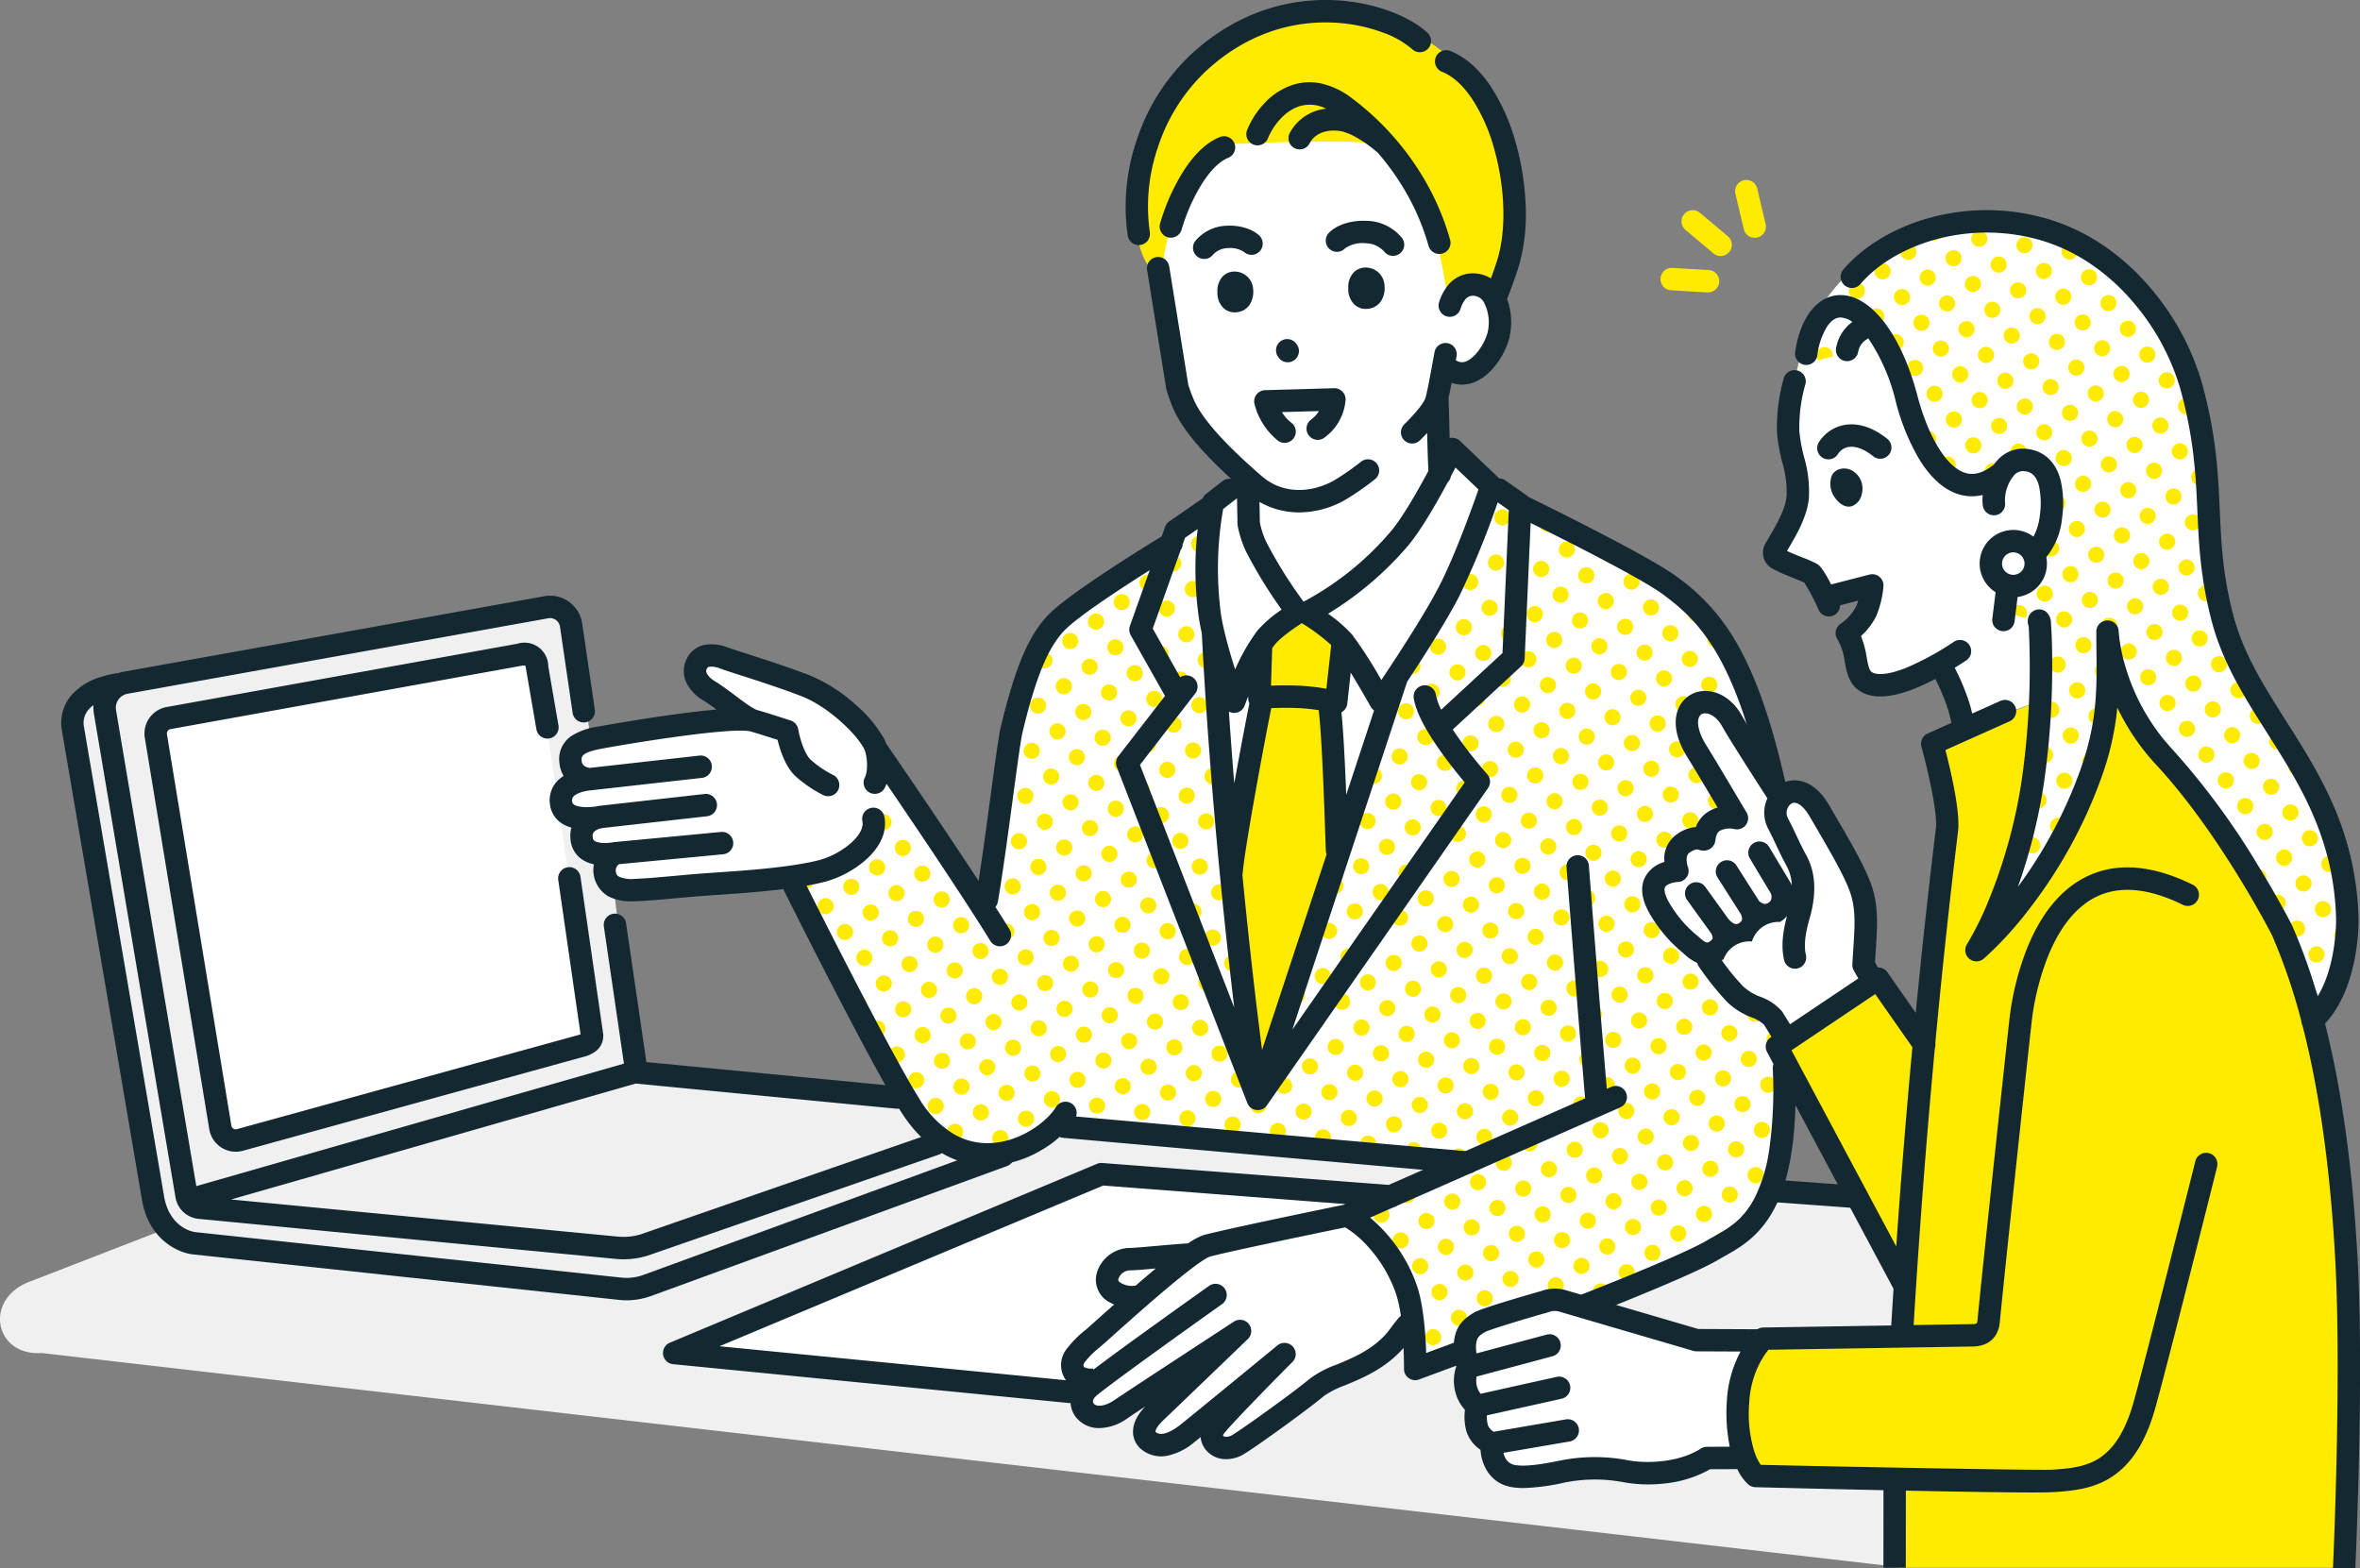
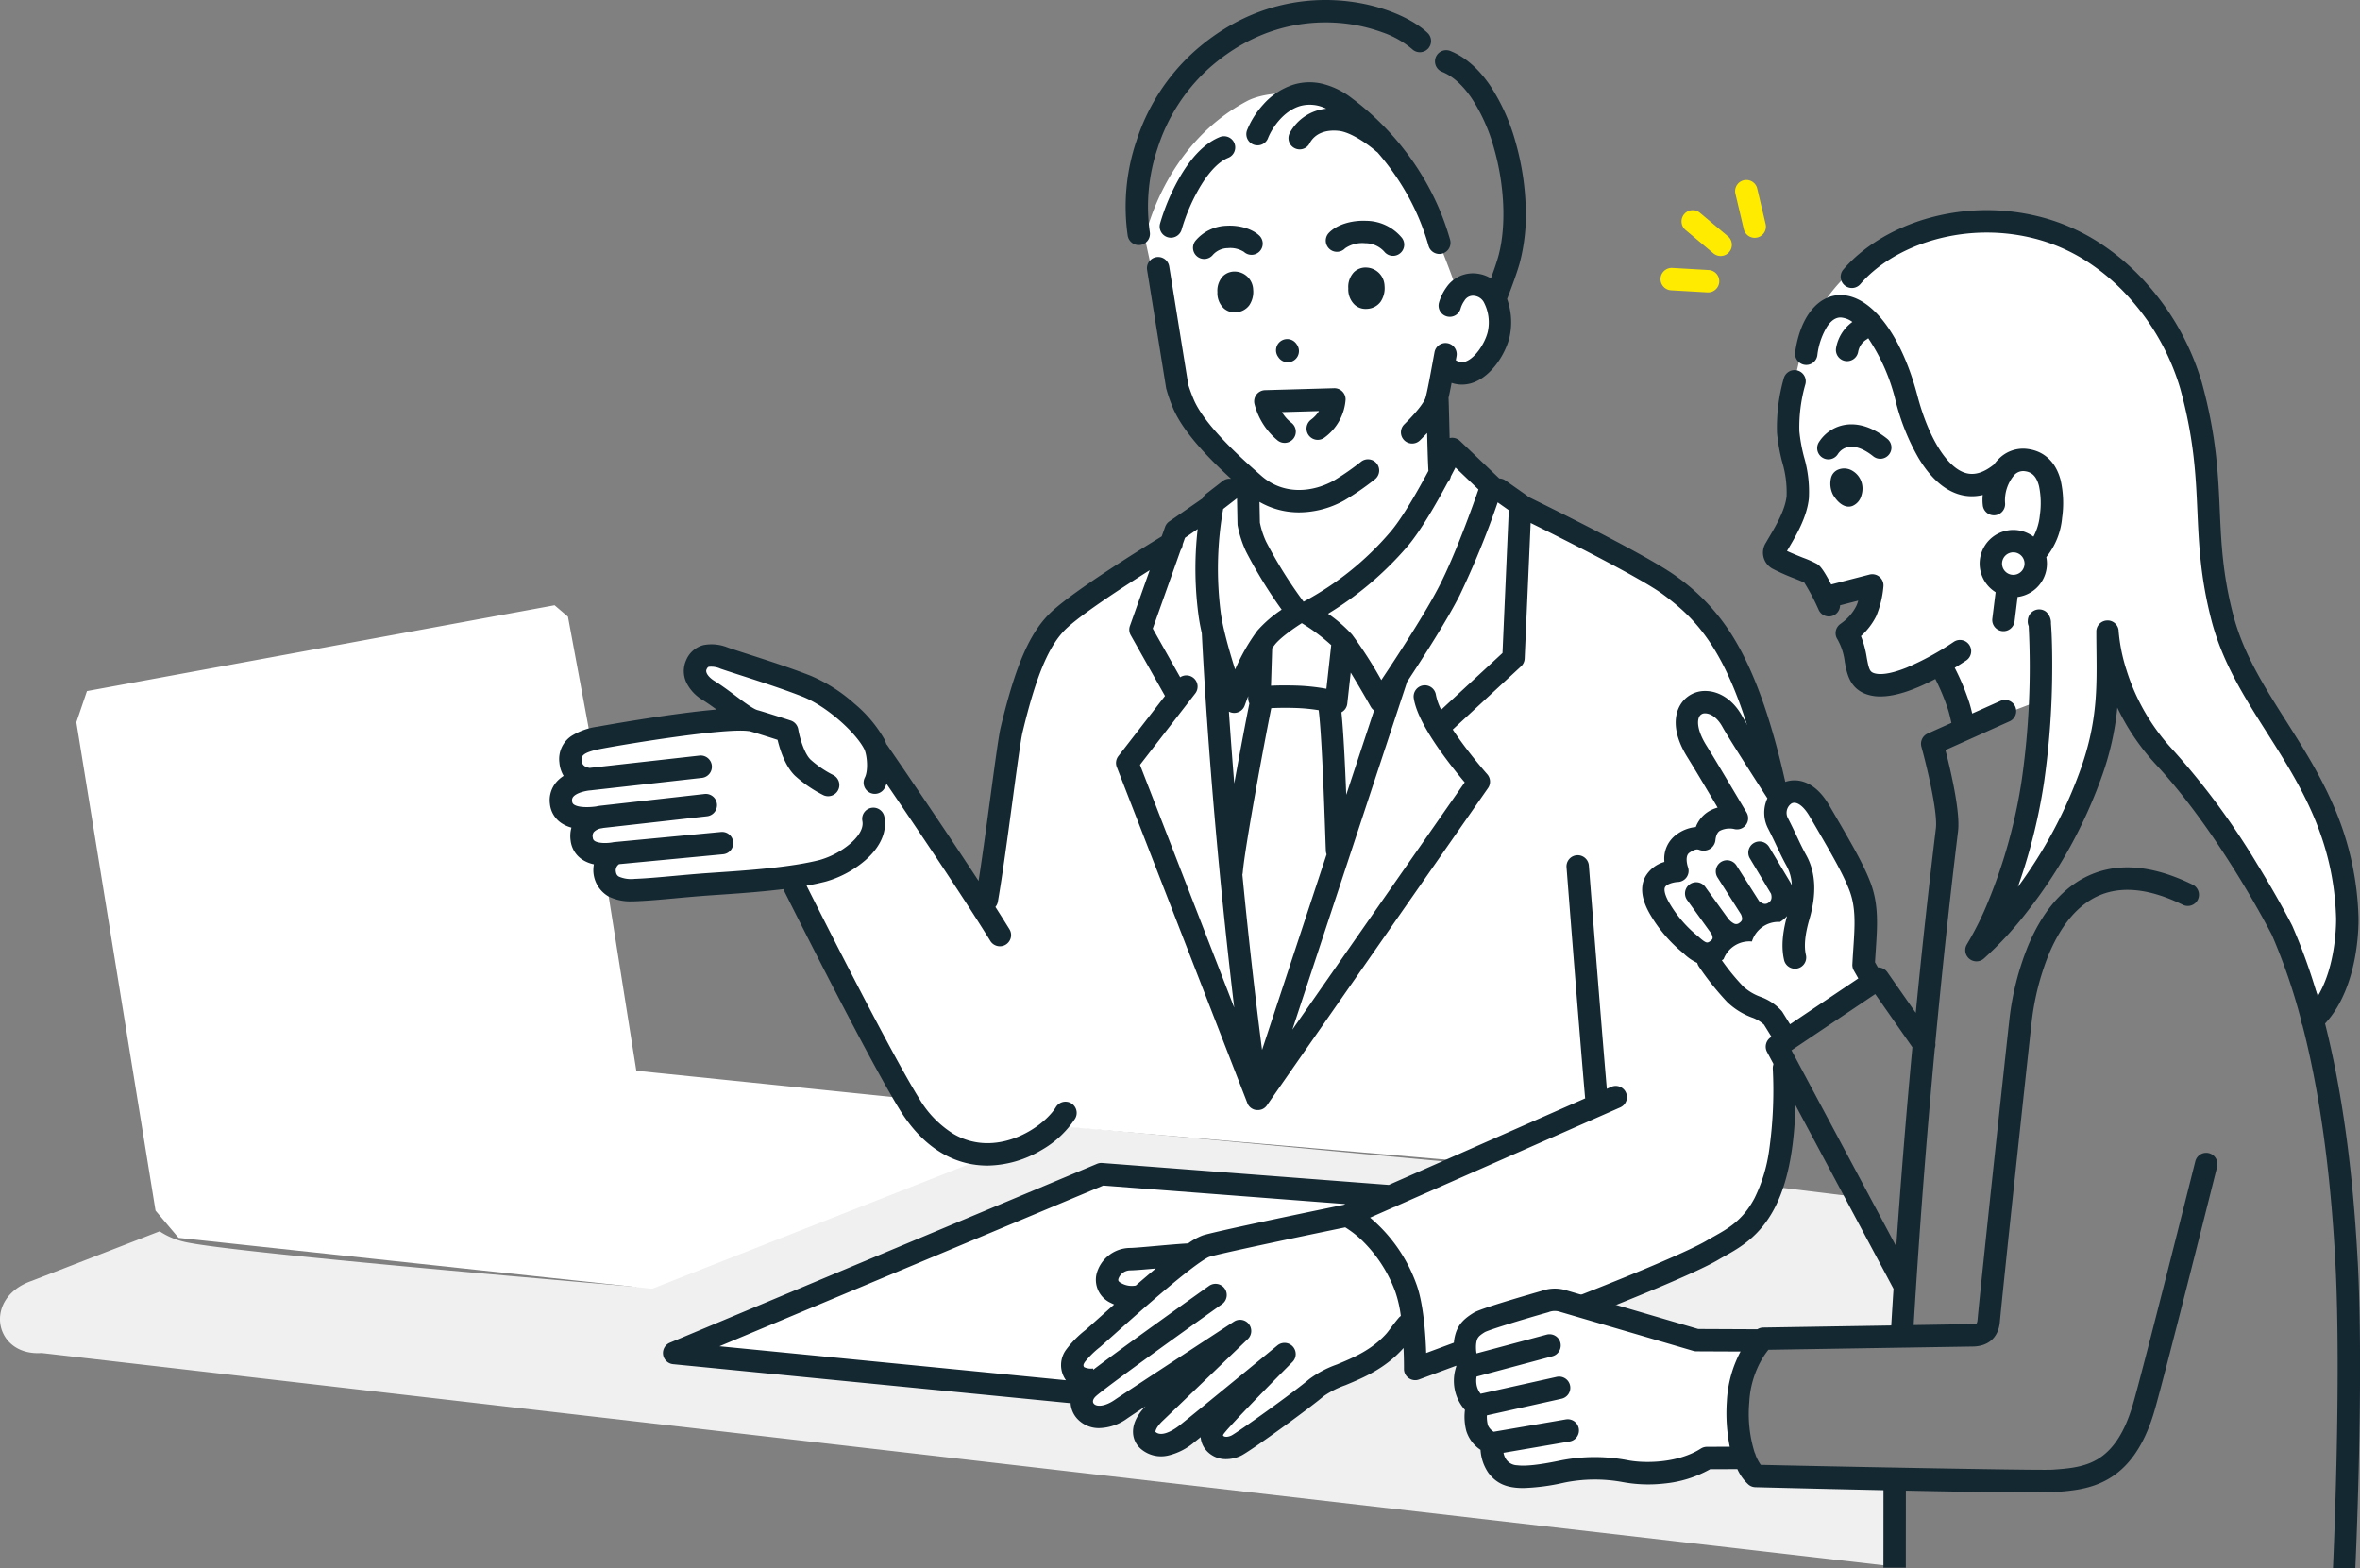
<svg xmlns="http://www.w3.org/2000/svg" width="531.664" height="353.298">
  <rect width="100%" height="100%" fill="#808080" stroke="none" />
  <defs>
    <clipPath id="a">
      <path fill="none" d="M0 0h531.664v353.298H0z" />
    </clipPath>
  </defs>
  <g clip-path="url(#a)">
    <path d="m395.514 332.507 30.717.724-.164 13.952a18.037 18.037 0 0 1-1.258 5.491L9.392 304.807c-10.755.754-13.3-12.478-2.2-16.27l28.768-11.151a17.049 17.049 0 0 0 5.735 2.411c11.233 2.568 101.626 10.093 101.626 10.093l96.8-36.181 88.03 8.205-18.651 8.682-60.408-6.281-94.666 40.75 88.321 7.971s-1.612 4.13 2.417 6.043c4.736 2.25 21.858-9.367 21.858-9.367l-9.569 12.994a3.434 3.434 0 0 0 3.456 3.494c4.839.044 11.048-5.911 11.048-5.911s-1.309 8.864 10.033 3.107c7.664-3.89 16.31-11.935 21.959-14.434s14.189-12.345 14.189-12.345l.677 11.794 10.757-3.332 1.612 9.065 1.511 5.943a3.547 3.547 0 0 0 1.712 4.331c1.613.841 2.893 3.5 3.676 5.561a3.477 3.477 0 0 0 3.689 2.219c5.373-.687 16.887-1.993 21.134-1.187 10.38 1.969 17.323-.517 17.323-.517l5.767-2.181 7.087.118Zm32.931-31.426-.288-13.746-9.925-17.693-18.152-2.234s-3.727 6.95-8.584 10.768c-4.3 3.382-32.264 16.178-32.264 16.178l25.585 7.567Z" fill="#f0f0f0" />
    <path d="M420.334 201.762s-8.7-18.689-12.388-22.473-6.85.835-6.85.835a29.067 29.067 0 0 0-4.044-10.216 101.174 101.174 0 0 0-5.747-19.422c-5.284-14.049-23.245-24.833-34.225-29.334-16.913-6.933-32.065-20.489-32.065-20.489l.792-17.454s1.778 2.354 4.952.694c3.407-1.781 9.061-6.53 6.895-13.968-3.72-12.774-9.4-4.421-9.4-4.421s-5.7-17.093-14.034-31.576-27.054-14.463-33.246-11.191c-18.954 10.014-23.055 30.908-23.055 30.908l6.168 28.411a39.382 39.382 0 0 0 7.866 17.366l8.029 7.418s-17.689 18.048-23.893 20.655c-6.981 2.934-18.578 13.281-23.46 21.005s-9.961 57.679-9.961 57.679-24.845-46.114-42.451-51.581c-15.784-4.9-15.973-6.965-18.811-6.76s-6.945 1.6-3.894 5.38a58.231 58.231 0 0 0 8.546 7.91l-33.008 5.236-5.1-27.45-3.015-2.57L19.59 155.688l-2.391 7.02 17.839 110.01 5.189 6.145 106.69 11.463 92.853-36.5 92.973 8.023-24.416 8.711-60.206-6.042-91.614 39.739 87.377 9.356-.334 3.843 4.845 2 12.3-4.932-3.033 8.388 3.094 2.726 11.198-4.841 2.558 5.414 6.778-1.462 35.915-23.249 1.61 6.912s4.762-1.869 11.867-4.694l-.706 4.806 4.141 16.038 6.052 8.294 22.738-1.844 17.555-.6 5.535-2.1 5.5-.166a50.873 50.873 0 0 1 1.347-15.9c2.107-7.613 3.309-11.164 3.309-11.164h-14.976l-26.075-7.175c15.9-6.468 31.961-13.2 36.394-15.73 9.521-5.441 11.192-43.368 11.195-44.7l18.269-11.552Zm-276.98 39.46-6.261-39.489s25.368-2.576 38.822-4.058c8.616 15.105 19.233 33.873 26.208 46.738 1.315 2.426 0 2.831 0 2.831Zm385.444-29.53c-1.059 6.933-5.076 16.215-5.076 16.215s-9.412-22.8-15.346-30.1-17.772-23.386-23.414-29.71c-9.69-10.859-9.583-22.231-9.583-22.231s-1.8 24.524-6.33 34.107c-7.81 16.525-21.618 30.144-21.618 30.144s7.1-14.3 9.2-23.593a131.757 131.757 0 0 0 3.105-28.786l-17.337 6.637-5.717-14.677a44.342 44.342 0 0 1-10.1 4.681c-4.755 1.282-7.108.518-7.963-3.315a86.886 86.886 0 0 0-3.183-8.426c-.038-.033 6.274-9.154 6.274-9.154s-9.934 2.411-10.827.745c-1.35-2.517-2.475-4.622-2.475-4.622l-9.149-4.282s5.68-8.353 5.629-12.455c-.086-6.933-2.369-17.562-1.775-21.125s2.9-14.735 4.6-17.932 10.029-23.853 42.482-23.439 43.325 35.773 44.135 39.289 4.346 43.465 6.316 49.46 19.682 35.561 22.524 41.683 7.236 20.368 5.629 30.884" fill="#fff" />
-     <path d="M316.495 150.747c.468-.807.959-1.647 1.461-2.506a1.821 1.821 0 1 1-1.461 2.506m6.386-6.529a1.817 1.817 0 1 0 2.545.358 1.818 1.818 0 0 0-2.545-.358m1.115 10.538a1.817 1.817 0 1 0-.358 2.545 1.818 1.818 0 0 0 .358-2.545m5.806-4.375a1.817 1.817 0 1 0-.358 2.545 1.817 1.817 0 0 0 .358-2.545m-1.433 10.182a1.817 1.817 0 1 0-.358 2.545 1.817 1.817 0 0 0 .358-2.545m5.806-4.375a1.817 1.817 0 1 0-.358 2.545 1.817 1.817 0 0 0 .358-2.545m-1.431 10.181a1.817 1.817 0 1 0-.358 2.545 1.817 1.817 0 0 0 .358-2.545m5.806-4.375a1.817 1.817 0 1 0-.358 2.545 1.817 1.817 0 0 0 .358-2.545m-1.431 10.181a1.817 1.817 0 1 0-.358 2.545 1.817 1.817 0 0 0 .358-2.545m5.448-1.83a1.817 1.817 0 1 0-2.545-.358 1.817 1.817 0 0 0 2.545.358m-1.431 10.181a1.817 1.817 0 1 0-2.545-.358 1.817 1.817 0 0 0 2.545.358m6.163-6.92a1.817 1.817 0 1 0-.358 2.545 1.817 1.817 0 0 0 .358-2.545m-1.789 12.726a1.817 1.817 0 1 0-2.545-.358 1.817 1.817 0 0 0 2.545.358m5.806-4.375a1.817 1.817 0 1 0-2.545-.358 1.818 1.818 0 0 0 2.545.358m-1.073 7.636a1.817 1.817 0 1 0-.358 2.545 1.817 1.817 0 0 0 .358-2.545m5.806-4.375a1.817 1.817 0 1 0-.358 2.545 1.817 1.817 0 0 0 .358-2.545m-1.431 10.18a1.817 1.817 0 1 0-.358 2.545 1.817 1.817 0 0 0 .358-2.545m5.806-4.375a1.817 1.817 0 1 0-.355 2.54 1.818 1.818 0 0 0 .358-2.545m-1.789 12.726a1.817 1.817 0 1 0-2.545-.358 1.817 1.817 0 0 0 2.545.358m6.164-6.92a1.817 1.817 0 1 0-.358 2.545 1.817 1.817 0 0 0 .358-2.545m-1.789 12.726a1.817 1.817 0 1 0-2.545-.358 1.817 1.817 0 0 0 2.545.358m5.806-4.375a1.817 1.817 0 1 0-2.545-.358 1.817 1.817 0 0 0 2.545.358m-1.073 7.636a1.817 1.817 0 1 0-.358 2.545 1.817 1.817 0 0 0 .358-2.545m5.806-4.375a1.817 1.817 0 1 0-.358 2.545 1.818 1.818 0 0 0 .358-2.545m-1.431 10.181a1.817 1.817 0 1 0-.358 2.545 1.817 1.817 0 0 0 .358-2.545m5.806-4.375a1.817 1.817 0 1 0-.358 2.545 1.817 1.817 0 0 0 .358-2.545m-1.788 12.726a1.817 1.817 0 1 0-2.545-.358 1.818 1.818 0 0 0 2.545.358m5.806-4.375a1.817 1.817 0 1 0-2.545-.358 1.817 1.817 0 0 0 2.545.358m-1.073 7.635a1.817 1.817 0 1 0-.358 2.545 1.817 1.817 0 0 0 .358-2.545m5.806-4.375a1.817 1.817 0 1 0-.358 2.545 1.817 1.817 0 0 0 .358-2.545m-1.789 12.726a1.817 1.817 0 1 0-2.545-.358 1.817 1.817 0 0 0 2.545.358m6.164-6.92a1.817 1.817 0 1 0-.358 2.545 1.817 1.817 0 0 0 .358-2.545m-1.789 12.726a1.817 1.817 0 1 0-2.545-.358 1.818 1.818 0 0 0 2.545.358m5.805-4.372a1.817 1.817 0 1 0-2.545-.358 1.817 1.817 0 0 0 2.545.358m-1.073 7.635a1.817 1.817 0 1 0-.358 2.545 1.817 1.817 0 0 0 .358-2.545m5.806-4.375a1.817 1.817 0 1 0-.358 2.545 1.817 1.817 0 0 0 .358-2.545m-1.431 10.181a1.817 1.817 0 1 0-.358 2.545 1.818 1.818 0 0 0 .358-2.545m3.26-4.733a1.808 1.808 0 0 0-.219 2.707c.08-.909.158-1.82.235-2.718l-.016.011m-1.225 13.217c.107-.954.223-2.08.345-3.318a1.816 1.816 0 0 0-.345 3.318M272.069 114.092l-.014-.21-.4.281a1.805 1.805 0 0 0 .416-.071m41.623 41.57a1.808 1.808 0 0 0 .428-.767c-.151.268-.294.525-.428.767m-1.3 7.844a1.816 1.816 0 0 0-1.542-.721c-.318.956-.674 2.033-1.065 3.216a1.816 1.816 0 0 0 2.607-2.494m5.806-4.375a1.817 1.817 0 1 0-.358 2.545 1.817 1.817 0 0 0 .358-2.545m-1.788 12.726a1.817 1.817 0 1 0-2.545-.358 1.817 1.817 0 0 0 2.545.358m6.163-6.92a1.817 1.817 0 1 0-.358 2.545 1.817 1.817 0 0 0 .358-2.545m-1.788 12.726a1.817 1.817 0 1 0-2.545-.358 1.817 1.817 0 0 0 2.545.358m5.806-4.375a1.817 1.817 0 1 0-2.545-.358 1.817 1.817 0 0 0 2.545.358m-1.073 7.636a1.817 1.817 0 1 0-.358 2.545 1.817 1.817 0 0 0 .358-2.545m5.806-4.375a1.817 1.817 0 1 0-.358 2.545 1.818 1.818 0 0 0 .358-2.545m-1.431 10.181a1.817 1.817 0 1 0-.358 2.545 1.817 1.817 0 0 0 .358-2.545m5.806-4.375a1.817 1.817 0 1 0-.358 2.545 1.817 1.817 0 0 0 .358-2.545m-1.431 10.181a1.817 1.817 0 1 0-.358 2.545 1.817 1.817 0 0 0 .358-2.545m5.806-4.375a1.817 1.817 0 1 0-.358 2.545 1.817 1.817 0 0 0 .358-2.545m-1.431 10.181a1.817 1.817 0 1 0-.358 2.545 1.817 1.817 0 0 0 .358-2.545m5.448-1.83a1.817 1.817 0 1 0-2.545-.358 1.817 1.817 0 0 0 2.545.358m-1.431 10.181a1.817 1.817 0 1 0-2.545-.358 1.817 1.817 0 0 0 2.545.358m6.163-6.92a1.817 1.817 0 1 0-.358 2.545 1.818 1.818 0 0 0 .358-2.545m-1.788 12.726a1.817 1.817 0 1 0-2.545-.358 1.817 1.817 0 0 0 2.545.358m5.806-4.375a1.817 1.817 0 1 0-2.545-.358 1.817 1.817 0 0 0 2.545.358m-1.073 7.636a1.817 1.817 0 1 0-.358 2.545 1.817 1.817 0 0 0 .358-2.545m5.806-4.375a1.817 1.817 0 1 0-.358 2.545 1.817 1.817 0 0 0 .358-2.545m-1.431 10.18a1.817 1.817 0 1 0-.358 2.545 1.817 1.817 0 0 0 .358-2.545m5.806-4.375a1.817 1.817 0 1 0-.358 2.545 1.817 1.817 0 0 0 .358-2.545m-1.789 12.726a1.817 1.817 0 1 0-2.545-.358 1.818 1.818 0 0 0 2.545.358m6.164-6.92a1.817 1.817 0 1 0-.358 2.545 1.817 1.817 0 0 0 .358-2.545m-1.789 12.726a1.817 1.817 0 1 0-2.545-.358 1.817 1.817 0 0 0 2.545.358m5.806-4.375a1.817 1.817 0 1 0-2.545-.358 1.817 1.817 0 0 0 2.545.358m-1.073 7.635a1.817 1.817 0 1 0-.358 2.545 1.818 1.818 0 0 0 .358-2.545m5.806-4.375a1.817 1.817 0 1 0-.358 2.545 1.817 1.817 0 0 0 .358-2.545m-1.431 10.181a1.817 1.817 0 1 0-.358 2.545 1.817 1.817 0 0 0 .358-2.545m5.806-4.375a1.817 1.817 0 1 0-.358 2.545 1.817 1.817 0 0 0 .358-2.545m-1.788 12.726a1.817 1.817 0 1 0-2.545-.358 1.817 1.817 0 0 0 2.545.358m5.806-4.375a1.817 1.817 0 1 0-2.545-.358 1.817 1.817 0 0 0 2.545.358m-1.073 7.636a1.817 1.817 0 1 0-.358 2.545 1.817 1.817 0 0 0 .358-2.545m5.806-4.375a1.817 1.817 0 1 0-.358 2.545 1.817 1.817 0 0 0 .358-2.545m-1.789 12.726a1.817 1.817 0 1 0-2.545-.358 1.818 1.818 0 0 0 2.545.358m6.164-6.92a1.818 1.818 0 1 0-.358 2.545 1.818 1.818 0 0 0 .358-2.545m-1.789 12.726a1.817 1.817 0 1 0-2.545-.358 1.818 1.818 0 0 0 2.545.358m5.806-4.375a1.817 1.817 0 1 0-2.545-.358 1.817 1.817 0 0 0 2.545.358m-3.618 7.278a1.818 1.818 0 0 0-.358 2.545c.014.019.03.036.045.054a40.99 40.99 0 0 0 2.464-2.626 1.818 1.818 0 0 0-2.152.027m-126.13-155.286a1.809 1.809 0 0 0 .7-1.146l-2.121 1.48a1.81 1.81 0 0 0 1.425-.333m-3.618 7.278a1.817 1.817 0 1 0 2.545.358 1.818 1.818 0 0 0-2.545-.358m5.806-4.375a1.817 1.817 0 1 0 2.545.358 1.817 1.817 0 0 0-2.545-.358m-1.789 12.726a1.817 1.817 0 1 0 .358-2.545 1.817 1.817 0 0 0-.358 2.545m5.874-4.293-.15-2.148a1.816 1.816 0 0 0 .082 2.066c.022.029.045.054.068.081m-1.5 10.1a1.817 1.817 0 0 0 2.253.536q-.124-1.718-.24-3.357a1.816 1.816 0 0 0-2.013 2.821m33.888 39.425-.419 1.286a1.818 1.818 0 0 0 .419-1.286m5.445-5.347a1.817 1.817 0 1 0-.358 2.545 1.817 1.817 0 0 0 .358-2.545m-1.786 12.724a1.817 1.817 0 1 0-2.545-.358 1.818 1.818 0 0 0 2.545.358m6.163-6.92a1.817 1.817 0 1 0-.358 2.545 1.817 1.817 0 0 0 .358-2.545m-1.431 10.181a1.817 1.817 0 1 0-.358 2.545 1.818 1.818 0 0 0 .358-2.545m5.806-4.375a1.817 1.817 0 1 0-.358 2.545 1.818 1.818 0 0 0 .358-2.545m-1.789 12.726a1.817 1.817 0 1 0-2.545-.358 1.817 1.817 0 0 0 2.545.358m6.164-6.92a1.817 1.817 0 1 0-.358 2.545 1.818 1.818 0 0 0 .358-2.545m-1.789 12.726a1.817 1.817 0 1 0-2.545-.358 1.817 1.817 0 0 0 2.545.358m5.806-4.375a1.817 1.817 0 1 0-2.545-.358 1.818 1.818 0 0 0 2.545.358m-1.073 7.635a1.817 1.817 0 1 0-.358 2.545 1.817 1.817 0 0 0 .358-2.545m5.806-4.375a1.817 1.817 0 1 0-.358 2.545 1.818 1.818 0 0 0 .358-2.545m-1.431 10.181a1.817 1.817 0 1 0-.358 2.545 1.817 1.817 0 0 0 .358-2.545m5.806-4.375a1.817 1.817 0 1 0-.358 2.545 1.817 1.817 0 0 0 .358-2.545m-1.431 10.181a1.817 1.817 0 1 0-.358 2.545 1.817 1.817 0 0 0 .358-2.545m5.806-4.375a1.817 1.817 0 1 0-.358 2.545 1.817 1.817 0 0 0 .358-2.545m-1.431 10.181a1.817 1.817 0 1 0-.358 2.545 1.817 1.817 0 0 0 .358-2.545m5.448-1.83a1.817 1.817 0 1 0-2.545-.358 1.817 1.817 0 0 0 2.545.358m-1.431 10.181a1.817 1.817 0 1 0-2.545-.358 1.817 1.817 0 0 0 2.545.358m6.163-6.92a1.817 1.817 0 1 0-.358 2.545 1.817 1.817 0 0 0 .358-2.545m-1.792 12.723a1.817 1.817 0 1 0-2.545-.358 1.817 1.817 0 0 0 2.545.358m5.806-4.375a1.817 1.817 0 1 0-2.545-.358 1.818 1.818 0 0 0 2.545.358m-1.073 7.636a1.817 1.817 0 1 0-.358 2.545 1.818 1.818 0 0 0 .358-2.545m5.806-4.375a1.817 1.817 0 1 0-.358 2.545 1.817 1.817 0 0 0 .358-2.545m-1.431 10.181a1.817 1.817 0 1 0-.358 2.545 1.817 1.817 0 0 0 .358-2.545m5.806-4.375a1.817 1.817 0 1 0-.358 2.545 1.818 1.818 0 0 0 .358-2.545m-1.788 12.726a1.817 1.817 0 1 0-2.545-.358 1.817 1.817 0 0 0 2.545.358m6.163-6.92a1.817 1.817 0 1 0-.358 2.545 1.817 1.817 0 0 0 .358-2.545m-1.788 12.726a1.817 1.817 0 1 0-2.545-.358 1.817 1.817 0 0 0 2.545.358m5.806-4.375a1.817 1.817 0 1 0-2.545-.358 1.818 1.818 0 0 0 2.545.358m-1.073 7.635a1.817 1.817 0 1 0-.358 2.545 1.817 1.817 0 0 0 .358-2.545m5.806-4.375a1.817 1.817 0 1 0-.358 2.545 1.818 1.818 0 0 0 .358-2.545m-1.431 10.181a1.817 1.817 0 1 0-.358 2.545 1.817 1.817 0 0 0 .358-2.545m5.806-4.375a1.817 1.817 0 1 0-.358 2.545 1.817 1.817 0 0 0 .358-2.545m-1.788 12.726a1.817 1.817 0 1 0-2.545-.358 1.817 1.817 0 0 0 2.545.358m5.806-4.375a1.817 1.817 0 1 0-2.545-.358 1.817 1.817 0 0 0 2.545.358m-3.618 7.278a1.815 1.815 0 0 0-.694 1.769c1.13-.5 2.2-1 3.177-1.486a1.816 1.816 0 0 0-2.483-.283m5.806-4.375a1.812 1.812 0 0 0-.036 2.873 13.52 13.52 0 0 0 1.445-1.008q.678-.557 1.35-1.136a1.812 1.812 0 0 0-2.76-.729M253.803 137.106a1.817 1.817 0 1 0-2.545-.358 1.818 1.818 0 0 0 2.545.358m3.618-7.278a1.817 1.817 0 1 0 2.545.358 1.817 1.817 0 0 0-2.545-.358m-1.789 12.726a1.817 1.817 0 1 0 .358-2.545 1.818 1.818 0 0 0-.358 2.545m8.351-4.017a1.817 1.817 0 1 0-2.545-.358 1.817 1.817 0 0 0 2.545.358m-3.976 9.823a1.817 1.817 0 1 0 .358-2.545 1.818 1.818 0 0 0-.358 2.545m5.806-4.375a1.817 1.817 0 1 0 .358-2.545 1.818 1.818 0 0 0-.358 2.545m1.472 7.993a1.817 1.817 0 1 0-.358 2.545 1.817 1.817 0 0 0 .358-2.545m5.448-1.83a1.817 1.817 0 1 0-2.545-.358 1.817 1.817 0 0 0 2.545.358m-1.073 7.635a1.817 1.817 0 1 0-.358 2.545 1.817 1.817 0 0 0 .358-2.545m3.379-1.75-.217-2.9a1.811 1.811 0 0 0 .217 2.9m.761 10-.221-2.867a1.817 1.817 0 1 0 .1 2.969 3.32 3.32 0 0 0 .123-.1m27.557 24.757a1.816 1.816 0 0 0-.631-3.208l-1.12 3.449a1.815 1.815 0 0 0 1.751-.241m-1.431 10.181a1.817 1.817 0 1 0-2.545-.358 1.817 1.817 0 0 0 2.545.358m5.806-4.375a1.817 1.817 0 1 0-2.545-.358 1.817 1.817 0 0 0 2.545.358m-1.073 7.635a1.817 1.817 0 1 0-.358 2.545 1.818 1.818 0 0 0 .358-2.545m5.806-4.375a1.817 1.817 0 1 0-.358 2.545 1.817 1.817 0 0 0 .358-2.545m-1.789 12.726a1.817 1.817 0 1 0-2.545-.358 1.817 1.817 0 0 0 2.545.358m6.164-6.92a1.817 1.817 0 1 0-.358 2.545 1.817 1.817 0 0 0 .358-2.545m-1.431 10.181a1.817 1.817 0 1 0-.358 2.545 1.817 1.817 0 0 0 .358-2.545m5.806-4.375a1.817 1.817 0 1 0-.358 2.545 1.818 1.818 0 0 0 .358-2.545m-1.788 12.726a1.817 1.817 0 1 0-2.545-.358 1.817 1.817 0 0 0 2.545.358m6.164-6.92a1.817 1.817 0 1 0-.358 2.545 1.818 1.818 0 0 0 .358-2.545m-1.789 12.726a1.817 1.817 0 1 0-2.545-.358 1.817 1.817 0 0 0 2.545.358m5.806-4.375a1.817 1.817 0 1 0-2.545-.358 1.817 1.817 0 0 0 2.545.358m-1.073 7.636a1.817 1.817 0 1 0-.358 2.545 1.817 1.817 0 0 0 .358-2.545m5.806-4.375a1.817 1.817 0 1 0-.358 2.545 1.818 1.818 0 0 0 .358-2.545m-1.431 10.181a1.818 1.818 0 1 0-.358 2.545 1.817 1.817 0 0 0 .358-2.545m5.806-4.375a1.817 1.817 0 1 0-.358 2.545 1.818 1.818 0 0 0 .358-2.545m-1.431 10.181a1.817 1.817 0 1 0-.358 2.545 1.817 1.817 0 0 0 .358-2.545m5.806-4.375a1.817 1.817 0 1 0-.358 2.545 1.817 1.817 0 0 0 .358-2.545m-1.431 10.181a1.817 1.817 0 1 0-.358 2.545 1.817 1.817 0 0 0 .358-2.545m5.448-1.83a1.817 1.817 0 1 0-2.545-.358 1.818 1.818 0 0 0 2.545.358m-1.431 10.181a1.817 1.817 0 1 0-2.545-.358 1.817 1.817 0 0 0 2.545.358m6.163-6.92a1.817 1.817 0 1 0-.358 2.545 1.817 1.817 0 0 0 .358-2.545m-1.789 12.726a1.817 1.817 0 1 0-2.545-.358 1.817 1.817 0 0 0 2.545.358m5.806-4.375a1.817 1.817 0 1 0-2.545-.358 1.818 1.818 0 0 0 2.545.358m-1.073 7.635a1.817 1.817 0 1 0-.358 2.545 1.817 1.817 0 0 0 .358-2.545m5.806-4.375a1.817 1.817 0 1 0-.358 2.545 1.817 1.817 0 0 0 .358-2.545m-1.431 10.181a1.817 1.817 0 1 0-.358 2.545 1.817 1.817 0 0 0 .358-2.545m5.806-4.375a1.817 1.817 0 1 0-.358 2.545 1.817 1.817 0 0 0 .358-2.545m-1.788 12.726a1.817 1.817 0 1 0-2.545-.358 1.818 1.818 0 0 0 2.545.358m6.163-6.92a1.817 1.817 0 1 0-.358 2.545 1.817 1.817 0 0 0 .358-2.545m-1.789 12.726a1.817 1.817 0 1 0-2.545-.358 1.817 1.817 0 0 0 2.545.358m5.806-4.375a1.817 1.817 0 1 0-2.545-.358 1.817 1.817 0 0 0 2.545.358M243.622 135.675a1.816 1.816 0 0 0 .184-.161l-.476.34a1.809 1.809 0 0 0 .292-.179m-3.618 7.278a1.817 1.817 0 1 0 2.545.358 1.817 1.817 0 0 0-2.545-.358m5.806-4.375a1.817 1.817 0 1 0 2.545.358 1.817 1.817 0 0 0-2.545-.358m-1.788 12.726a1.817 1.817 0 1 0 .358-2.545 1.817 1.817 0 0 0-.358 2.545m5.806-4.375a1.817 1.817 0 1 0 .358-2.545 1.817 1.817 0 0 0-.358 2.545m-1.431 10.181a1.817 1.817 0 1 0 .358-2.545 1.817 1.817 0 0 0-.358 2.545m8.709-6.562a1.817 1.817 0 1 0-.358 2.545 1.817 1.817 0 0 0 .358-2.545m-1.431 10.181a1.817 1.817 0 1 0-.358 2.545 1.817 1.817 0 0 0 .358-2.545m5.806-4.375a1.817 1.817 0 1 0-.358 2.545 1.817 1.817 0 0 0 .358-2.545m-1.788 12.726a1.817 1.817 0 1 0-2.545-.358 1.818 1.818 0 0 0 2.545.358m6.163-6.92a1.817 1.817 0 1 0-.358 2.545 1.817 1.817 0 0 0 .358-2.545m-1.787 12.724a1.817 1.817 0 1 0-2.545-.358 1.817 1.817 0 0 0 2.545.358m5.806-4.375a1.817 1.817 0 1 0-2.545-.358 1.817 1.817 0 0 0 2.545.358m-1.073 7.635a1.817 1.817 0 1 0-.358 2.545 1.817 1.817 0 0 0 .358-2.545m5.448-1.83a1.817 1.817 0 1 0-2.545-.358 1.818 1.818 0 0 0 2.545.358m-1.073 7.635a1.817 1.817 0 1 0-.358 2.545 1.817 1.817 0 0 0 .358-2.545m3.933-1.514-.281-3.442a1.816 1.816 0 0 0 .281 3.442m.743 8.889-.106-1.245a1.823 1.823 0 1 0 .106 1.245m17.2 21.654a1.814 1.814 0 0 0-.423-.4l-1.071 3.313a1.816 1.816 0 0 0 1.494-2.909m5.806-4.375a1.817 1.817 0 1 0-.358 2.545 1.818 1.818 0 0 0 .358-2.545m-1.431 10.181a1.817 1.817 0 1 0-.358 2.545 1.818 1.818 0 0 0 .358-2.545m5.806-4.375a1.817 1.817 0 1 0-.358 2.545 1.817 1.817 0 0 0 .358-2.545m-1.788 12.726a1.817 1.817 0 1 0-2.545-.358 1.817 1.817 0 0 0 2.545.358m5.806-4.375a1.817 1.817 0 1 0-2.545-.358 1.817 1.817 0 0 0 2.545.358m-1.073 7.636a1.817 1.817 0 1 0-.358 2.545 1.817 1.817 0 0 0 .358-2.545m5.806-4.375a1.817 1.817 0 1 0-.358 2.545 1.817 1.817 0 0 0 .358-2.545m-1.788 12.726a1.817 1.817 0 1 0-2.545-.358 1.817 1.817 0 0 0 2.545.358m6.163-6.92a1.817 1.817 0 1 0-.358 2.545 1.817 1.817 0 0 0 .358-2.545m-1.431 10.181a1.817 1.817 0 1 0-.358 2.545 1.817 1.817 0 0 0 .358-2.545m5.806-4.375a1.817 1.817 0 1 0-.358 2.545 1.817 1.817 0 0 0 .358-2.545m-1.788 12.726a1.817 1.817 0 1 0-2.545-.358 1.817 1.817 0 0 0 2.545.358m6.163-6.92a1.817 1.817 0 1 0-.358 2.545 1.817 1.817 0 0 0 .358-2.545m-1.789 12.726a1.817 1.817 0 1 0-2.545-.358 1.817 1.817 0 0 0 2.545.358m5.806-4.375a1.817 1.817 0 1 0-2.545-.358 1.817 1.817 0 0 0 2.545.358m-1.073 7.635a1.817 1.817 0 0 0-3.1 1.854l3.123.305a1.818 1.818 0 0 0-.021-2.159m5.806-4.375a1.817 1.817 0 1 0-.358 2.545 1.818 1.818 0 0 0 .358-2.545m-3.976 9.823a1.817 1.817 0 1 0 2.545.358 1.818 1.818 0 0 0-2.545-.358m8.351-4.017a1.817 1.817 0 1 0-.358 2.545 1.818 1.818 0 0 0 .358-2.545m-1.431 10.181a1.817 1.817 0 1 0-.358 2.545 1.817 1.817 0 0 0 .358-2.545m5.806-4.375a1.817 1.817 0 1 0-.358 2.545 1.817 1.817 0 0 0 .358-2.545m-1.431 10.181a1.817 1.817 0 1 0-.358 2.545 1.817 1.817 0 0 0 .358-2.545m5.448-1.83a1.817 1.817 0 1 0-2.545-.358 1.817 1.817 0 0 0 2.545.358m-1.431 10.181a1.817 1.817 0 1 0-2.545-.358 1.817 1.817 0 0 0 2.545.358m6.164-6.92a1.817 1.817 0 1 0-.358 2.545 1.818 1.818 0 0 0 .358-2.545m-1.789 12.726a1.817 1.817 0 1 0-2.545-.358 1.817 1.817 0 0 0 2.545.358m5.806-4.375a1.817 1.817 0 1 0-2.545-.358 1.818 1.818 0 0 0 2.545.358m4.733 3.261a1.817 1.817 0 1 0-2.9 2.187 1.852 1.852 0 0 0 .14.163c.9-.318 1.959-.692 3.121-1.11a1.808 1.808 0 0 0-.358-1.241M231.249 152.71q-.28.879-.536 1.784a1.818 1.818 0 0 0 .536-1.784m2.949-5.382a1.817 1.817 0 1 0 2.545.358 1.817 1.817 0 0 0-2.545-.358m-1.789 12.726a1.817 1.817 0 1 0 .358-2.545 1.818 1.818 0 0 0-.358 2.545m5.806-4.375a1.817 1.817 0 1 0 .358-2.545 1.818 1.818 0 0 0-.358 2.545m-1.431 10.181a1.817 1.817 0 1 0 .358-2.545 1.818 1.818 0 0 0-.358 2.545m5.806-4.375a1.817 1.817 0 1 0 .358-2.545 1.817 1.817 0 0 0-.358 2.545m-1.073 7.636a1.817 1.817 0 1 0 2.545.358 1.817 1.817 0 0 0-2.545-.358m5.806-4.375a1.817 1.817 0 1 0 2.545.358 1.817 1.817 0 0 0-2.545-.358m1.114 10.538a1.817 1.817 0 1 0-.358 2.545 1.818 1.818 0 0 0 .358-2.545m5.806-4.375a1.817 1.817 0 1 0-.358 2.545 1.817 1.817 0 0 0 .358-2.545m-1.431 10.181a1.817 1.817 0 1 0-.358 2.545 1.817 1.817 0 0 0 .358-2.545m5.806-4.375a1.817 1.817 0 1 0-.358 2.545 1.817 1.817 0 0 0 .358-2.545m-1.431 10.181a1.817 1.817 0 1 0-.358 2.545 1.817 1.817 0 0 0 .358-2.545m5.806-4.375a1.817 1.817 0 1 0-.358 2.545 1.817 1.817 0 0 0 .358-2.545m-1.788 12.726a1.817 1.817 0 1 0-2.545-.358 1.817 1.817 0 0 0 2.545.358m6.163-6.92a1.817 1.817 0 1 0-.358 2.545 1.817 1.817 0 0 0 .358-2.545m-1.789 12.726a1.817 1.817 0 1 0-2.545-.358 1.817 1.817 0 0 0 2.545.358m5.806-4.375a1.817 1.817 0 1 0-2.545-.358 1.817 1.817 0 0 0 2.545.358m-1.073 7.636a1.817 1.817 0 1 0-.358 2.545 1.817 1.817 0 0 0 .358-2.545m5.448-1.83a1.817 1.817 0 1 0-2.545-.358 1.817 1.817 0 0 0 2.545.358m-1.073 7.636a1.817 1.817 0 1 0-.358 2.545 1.817 1.817 0 0 0 .358-2.545m3.26-4.733a1.816 1.816 0 0 0 1.451 3.232q-.168-1.774-.336-3.6a1.808 1.808 0 0 0-1.115.364m1.114 10.538a1.817 1.817 0 1 0-.358 2.545 1.817 1.817 0 0 0 .358-2.545m1.948 8.431q-.154-1.372-.31-2.814a1.811 1.811 0 0 0 .31 2.814m12.249 1.35a1.817 1.817 0 0 0-1.879-3.09l-.809 2.506a1.8 1.8 0 0 0 2.688.585m-1.073 7.636a1.817 1.817 0 1 0-.358 2.545 1.817 1.817 0 0 0 .358-2.545m5.448-1.83a1.817 1.817 0 1 0-2.545-.358 1.817 1.817 0 0 0 2.545.358m-1.073 7.635a1.817 1.817 0 1 0-.358 2.545 1.818 1.818 0 0 0 .358-2.545m5.806-4.375a1.817 1.817 0 1 0-.358 2.545 1.817 1.817 0 0 0 .358-2.545m-1.431 10.181a1.817 1.817 0 1 0-.357 2.545 1.818 1.818 0 0 0 .357-2.545m5.806-4.375a1.817 1.817 0 1 0-.358 2.545 1.817 1.817 0 0 0 .358-2.545m-1.788 12.726a1.817 1.817 0 1 0-2.545-.358 1.817 1.817 0 0 0 2.545.358m5.806-4.375a1.817 1.817 0 1 0-2.545-.358 1.817 1.817 0 0 0 2.545.358m-1.431 10.181a1.823 1.823 0 1 0-1.6.291l.67.066a1.808 1.808 0 0 0 .932-.357m5.806-4.375a1.817 1.817 0 1 0-2.545-.358 1.818 1.818 0 0 0 2.545.358m4.733 3.261a1.817 1.817 0 0 0-2.9 2.187c.035.046.072.09.11.132l2.419.236.016-.011a1.817 1.817 0 0 0 .358-2.545m-4.334 12.368a1.817 1.817 0 0 0 2.929-2.149l-3.25 1.449a1.808 1.808 0 0 0 .321.7m8.961-4.839-2.373 1.058a1.812 1.812 0 0 0 2.373-1.058m-2.041 11a1.817 1.817 0 1 0-2.545-.358 1.817 1.817 0 0 0 2.545.358m5.806-4.375a1.817 1.817 0 1 0-2.545-.358 1.817 1.817 0 0 0 2.545.358m-1.073 7.636a1.817 1.817 0 1 0-.358 2.545 1.817 1.817 0 0 0 .358-2.545m5.806-4.375a1.817 1.817 0 1 0-.358 2.545 1.817 1.817 0 0 0 .358-2.545m-1.788 12.726a1.817 1.817 0 1 0-2.545-.358 1.817 1.817 0 0 0 2.545.358m6.163-6.92a1.817 1.817 0 1 0-.358 2.545 1.817 1.817 0 0 0 .358-2.545m-1.788 12.726a1.817 1.817 0 1 0-2.545-.358 1.817 1.817 0 0 0 2.545.358m5.806-4.375a1.817 1.817 0 1 0-2.545-.358 1.817 1.817 0 0 0 2.545.358m-3.579 7.251.931-.334a1.808 1.808 0 0 0-.931.334m8.311-3.99a1.816 1.816 0 0 0-2.977 2.077l3.33-1.194a1.807 1.807 0 0 0-.352-.883m-116.61-130.588a1.809 1.809 0 0 0-.5-.451c-.174.919-.368 2.041-.579 3.321a1.814 1.814 0 0 0 1.076-2.87m-1.431 10.181a1.812 1.812 0 0 0-.694-.559 822.185 822.185 0 0 0-.507 3.452 1.817 1.817 0 0 0 1.2-2.893m2.9-2.187a1.817 1.817 0 1 0 .358-2.545 1.817 1.817 0 0 0-.358 2.545m1.472 7.993a1.817 1.817 0 1 0-.358 2.545 1.817 1.817 0 0 0 .358-2.545m5.806-4.375a1.817 1.817 0 1 0-.358 2.545 1.817 1.817 0 0 0 .358-2.545m-1.788 12.726a1.817 1.817 0 1 0-2.545-.358 1.818 1.818 0 0 0 2.545.358m6.163-6.92a1.817 1.817 0 1 0-.358 2.545 1.817 1.817 0 0 0 .358-2.545m-1.789 12.726a1.817 1.817 0 1 0-2.545-.358 1.817 1.817 0 0 0 2.545.358m6.163-6.92a1.817 1.817 0 1 0-.358 2.545 1.817 1.817 0 0 0 .358-2.545m-1.788 12.726a1.817 1.817 0 1 0-2.545-.358 1.817 1.817 0 0 0 2.545.358m5.806-4.375a1.817 1.817 0 1 0-2.545-.358 1.817 1.817 0 0 0 2.545.358m-1.073 7.636a1.817 1.817 0 1 0-.358 2.545 1.817 1.817 0 0 0 .358-2.545m5.806-4.375a1.817 1.817 0 1 0-.358 2.545 1.818 1.818 0 0 0 .358-2.545m-1.431 10.181a1.817 1.817 0 1 0-.358 2.545 1.818 1.818 0 0 0 .358-2.545m5.806-4.375a1.817 1.817 0 1 0-.358 2.545 1.817 1.817 0 0 0 .358-2.545M258.7 213.06a1.817 1.817 0 1 0-.358 2.545 1.817 1.817 0 0 0 .358-2.545m5.806-4.375a1.817 1.817 0 1 0-.358 2.545 1.817 1.817 0 0 0 .358-2.545m-1.789 12.726a1.817 1.817 0 1 0-2.545-.358 1.817 1.817 0 0 0 2.545.358m6.164-6.92a1.817 1.817 0 1 0-.358 2.545 1.817 1.817 0 0 0 .358-2.545m-1.789 12.726a1.817 1.817 0 1 0-2.545-.358 1.818 1.818 0 0 0 2.545.358m5.806-4.375a1.817 1.817 0 1 0-2.545-.358 1.817 1.817 0 0 0 2.545.358m-1.073 7.635a1.817 1.817 0 1 0-.358 2.545 1.817 1.817 0 0 0 .358-2.545m5.448-1.83a1.817 1.817 0 1 0-2.545-.358 1.817 1.817 0 0 0 2.545.358m-1.073 7.635a1.817 1.817 0 1 0-.358 2.545 1.817 1.817 0 0 0 .358-2.545m5.98-2.473q-.135-.97-.272-2.019a1.82 1.82 0 1 0 .272 2.019m-1.605 8.279a1.817 1.817 0 1 0-.358 2.545 1.817 1.817 0 0 0 .358-2.545m5.891-4.25-.855 2.652a1.81 1.81 0 0 0 .855-2.652m-1.873 12.6a1.817 1.817 0 1 0-2.545-.358 1.818 1.818 0 0 0 2.545.358m6.164-6.92a1.817 1.817 0 1 0-.358 2.545 1.818 1.818 0 0 0 .358-2.545m-1.789 12.726a1.817 1.817 0 1 0-2.545-.358 1.817 1.817 0 0 0 2.545.358m5.806-4.375a1.817 1.817 0 1 0-2.545-.358 1.818 1.818 0 0 0 2.545.358m4.375 5.806a1.817 1.817 0 1 0-2.545-.358 1.818 1.818 0 0 0 2.545.358m7.677 19.247a1.813 1.813 0 0 0-1.4-.722c.49.329 1.046.718 1.642 1.162a1.8 1.8 0 0 0-.243-.44m3.26-4.733a1.817 1.817 0 1 0 2.545.358 1.817 1.817 0 0 0-2.545-.358m4.375 5.806a1.817 1.817 0 1 0 2.545.358 1.817 1.817 0 0 0-2.545-.358m6.92 6.163a1.817 1.817 0 1 0-.358 2.545 1.817 1.817 0 0 0 .358-2.545m-1.431 10.181a1.817 1.817 0 0 0-2.528-.37c.19 1.056.356 2.127.5 3.186a1.817 1.817 0 0 0 2.028-2.817m5.806-4.375a1.817 1.817 0 1 0-.358 2.545 1.818 1.818 0 0 0 .358-2.545m-1.786 12.73a1.817 1.817 0 1 0-2.545-.358 1.817 1.817 0 0 0 2.545.358m5.806-4.375a1.817 1.817 0 1 0-2.545-.358 1.817 1.817 0 0 0 2.545.358m-3.618 7.278a1.8 1.8 0 0 0-.533.644l2.115-.941a1.812 1.812 0 0 0-1.582.3m-99.51-122.994a1.808 1.808 0 0 0-.726-.571 2033.56 2033.56 0 0 0-.482 3.466 1.816 1.816 0 0 0 1.208-2.894m-1.431 10.181a1.81 1.81 0 0 0-.7-.559l-.464 3.446a1.816 1.816 0 0 0 1.159-2.887m5.806-4.375a1.817 1.817 0 1 0-.358 2.545 1.817 1.817 0 0 0 .358-2.545m-1.788 12.726a1.817 1.817 0 1 0-2.545-.358 1.818 1.818 0 0 0 2.545.358m5.806-4.375a1.817 1.817 0 1 0-2.545-.358 1.817 1.817 0 0 0 2.545.358m-1.073 7.635a1.817 1.817 0 1 0-.358 2.545 1.818 1.818 0 0 0 .358-2.545m5.806-4.375a1.817 1.817 0 1 0-.358 2.545 1.817 1.817 0 0 0 .358-2.545m-1.789 12.726a1.817 1.817 0 1 0-2.545-.358 1.817 1.817 0 0 0 2.545.358m6.163-6.92a1.817 1.817 0 1 0-.358 2.545 1.817 1.817 0 0 0 .358-2.545m-1.788 12.726a1.817 1.817 0 1 0-2.545-.358 1.817 1.817 0 0 0 2.545.358m6.163-6.92a1.817 1.817 0 1 0-.358 2.545 1.817 1.817 0 0 0 .358-2.545m-1.788 12.726a1.817 1.817 0 1 0-2.545-.358 1.818 1.818 0 0 0 2.545.358m5.806-4.375a1.817 1.817 0 1 0-2.545-.358 1.817 1.817 0 0 0 2.545.358m-1.073 7.635a1.817 1.817 0 1 0-.358 2.545 1.817 1.817 0 0 0 .358-2.545m5.806-4.375a1.817 1.817 0 1 0-.358 2.545 1.817 1.817 0 0 0 .358-2.545m-1.431 10.181a1.817 1.817 0 1 0-.358 2.545 1.817 1.817 0 0 0 .358-2.545m5.806-4.375a1.817 1.817 0 1 0-.358 2.545 1.817 1.817 0 0 0 .358-2.545m-3.976 9.823a1.817 1.817 0 1 0 2.545.358 1.817 1.817 0 0 0-2.545-.358m8.351-4.017a1.817 1.817 0 1 0-.358 2.545 1.818 1.818 0 0 0 .358-2.545m-1.788 12.726a1.817 1.817 0 1 0-2.545-.358 1.817 1.817 0 0 0 2.545.358m6.163-6.92a1.817 1.817 0 1 0-.358 2.545 1.817 1.817 0 0 0 .358-2.545m-1.789 12.726a1.817 1.817 0 1 0-2.545-.358 1.817 1.817 0 0 0 2.545.358m5.806-4.375a1.817 1.817 0 1 0-2.545-.358 1.817 1.817 0 0 0 2.545.358m4.375 5.806a1.817 1.817 0 1 0-2.545-.358 1.817 1.817 0 0 0 2.545.358m39.872 49.927c.036.56.065 1.083.089 1.558a1.815 1.815 0 0 0-.089-1.558M201.909 173.935a1.817 1.817 0 1 0-.358 2.545 1.817 1.817 0 0 0 .358-2.545m-4.334 12.368a1.822 1.822 0 1 0-.232-1.774q-.053.2-.108.385a1.811 1.811 0 0 0 .34 1.39m6.163-6.92a1.817 1.817 0 1 0 2.9 1.62l-1.2-1.879a1.814 1.814 0 0 0-1.705.259m1.114 10.539a1.817 1.817 0 1 0-.358 2.545 1.817 1.817 0 0 0 .358-2.545m5.939-2.393-1.718-2.7a1.817 1.817 0 1 0 1.718 2.7m-4.109 7.841a1.817 1.817 0 1 0 2.545.358 1.817 1.817 0 0 0-2.545-.358m8.1-1.564-1.925-3.026a1.817 1.817 0 1 0 1.815 3.118c.039-.029.075-.061.11-.092m-1.541 10.273a1.817 1.817 0 1 0-2.545-.358 1.818 1.818 0 0 0 2.545.358m3.507-7.184a1.816 1.816 0 0 0 1.925 3.025Zm1.226 10.445a1.817 1.817 0 1 0-.358 2.545 1.817 1.817 0 0 0 .358-2.545m5.806-4.375a1.807 1.807 0 0 0-.627-.524c-.217 1.649-.372 2.837-.444 3.393a1.815 1.815 0 0 0 1.071-2.869m-1.32 2.905-1.717-2.7a1.816 1.816 0 0 0 1.717 2.7m-.111 7.275a1.817 1.817 0 1 0-.358 2.545 1.817 1.817 0 0 0 .358-2.545m5.806-4.375a1.817 1.817 0 1 0-.358 2.545 1.817 1.817 0 0 0 .358-2.545m-1.431 10.181a1.818 1.818 0 1 0-.358 2.545 1.818 1.818 0 0 0 .358-2.545m5.806-4.375a1.817 1.817 0 1 0-.358 2.545 1.817 1.817 0 0 0 .358-2.545m-1.789 12.726a1.817 1.817 0 1 0-2.545-.358 1.817 1.817 0 0 0 2.545.358m5.806-4.375a1.817 1.817 0 1 0-2.545-.358 1.817 1.817 0 0 0 2.545.358m-1.073 7.636a1.817 1.817 0 1 0-.358 2.545 1.817 1.817 0 0 0 .358-2.545m5.806-4.375a1.817 1.817 0 1 0-.358 2.545 1.817 1.817 0 0 0 .358-2.545m-1.431 10.181a1.817 1.817 0 1 0-.358 2.545 1.817 1.817 0 0 0 .358-2.545m5.806-4.375a1.817 1.817 0 1 0-.358 2.545 1.817 1.817 0 0 0 .358-2.545m-1.788 12.726a1.817 1.817 0 1 0-2.545-.358 1.818 1.818 0 0 0 2.545.358m6.163-6.92a1.817 1.817 0 1 0-.358 2.545 1.817 1.817 0 0 0 .358-2.545m-1.789 12.726a1.817 1.817 0 1 0-2.545-.358 1.817 1.817 0 0 0 2.545.358m5.806-4.375a1.817 1.817 0 1 0-2.545-.358 1.818 1.818 0 0 0 2.545.358m-1.073 7.635a1.811 1.811 0 0 0-2.887-.018l3.06.3a1.808 1.808 0 0 0-.173-.281m5.448-1.83a1.817 1.817 0 1 0-2.545-.358 1.818 1.818 0 0 0 2.545.358m2.268 2.848 2.3.225a1.815 1.815 0 0 0-2.3-.225m-71.57-60.227a18.465 18.465 0 0 1-2.056.937q-.168.065-.34.126a1.813 1.813 0 0 0 2.4-1.063m5.191-3.541a1.816 1.816 0 0 0 .706-1.7 16.7 16.7 0 0 1-1.681 2.061 1.808 1.808 0 0 0 .975-.361m-1.073 7.636a1.817 1.817 0 1 0-.358 2.545 1.817 1.817 0 0 0 .358-2.545m5.806-4.375a1.817 1.817 0 1 0-.358 2.545 1.817 1.817 0 0 0 .358-2.545m-1.788 12.726a1.817 1.817 0 1 0-2.545-.358 1.817 1.817 0 0 0 2.545.358m6.163-6.92a1.817 1.817 0 1 0-.358 2.545 1.818 1.818 0 0 0 .358-2.545m-1.788 12.726a1.817 1.817 0 1 0-2.545-.358 1.817 1.817 0 0 0 2.545.358m6.163-6.92a1.817 1.817 0 1 0-.358 2.545 1.817 1.817 0 0 0 .358-2.545m-1.431 10.181a1.817 1.817 0 1 0-.358 2.545 1.818 1.818 0 0 0 .358-2.545m5.806-4.375a1.817 1.817 0 1 0-.358 2.545 1.817 1.817 0 0 0 .358-2.545m-1.789 12.726a1.817 1.817 0 1 0-2.545-.358 1.818 1.818 0 0 0 2.545.358m6.163-6.92a1.817 1.817 0 1 0-.358 2.545 1.817 1.817 0 0 0 .358-2.545m-1.788 12.726a1.817 1.817 0 1 0-2.545-.358 1.817 1.817 0 0 0 2.545.358m6.163-6.92a1.817 1.817 0 1 0-.358 2.545 1.817 1.817 0 0 0 .358-2.545m-1.431 10.181a1.817 1.817 0 1 0-.358 2.545 1.817 1.817 0 0 0 .358-2.545m5.448-1.83a1.817 1.817 0 1 0-2.545-.358 1.818 1.818 0 0 0 2.545.358m-1.073 7.635a1.817 1.817 0 1 0-.358 2.545 1.817 1.817 0 0 0 .358-2.545m5.806-4.375a1.817 1.817 0 1 0-.358 2.545 1.817 1.817 0 0 0 .358-2.545m-1.431 10.181a1.817 1.817 0 1 0-.358 2.545 1.817 1.817 0 0 0 .358-2.545m5.806-4.375a1.817 1.817 0 1 0-.358 2.545 1.817 1.817 0 0 0 .358-2.545m-1.788 12.726a1.817 1.817 0 1 0-2.545-.358 1.818 1.818 0 0 0 2.545.358m3.26-4.733a1.817 1.817 0 1 0 .358-2.545 1.817 1.817 0 0 0-.358 2.545m-1.073 7.636a1.809 1.809 0 0 0-.287.271q.5-.3.951-.585a1.809 1.809 0 0 0-.665.315m5.806-4.375a1.806 1.806 0 0 0-.582.752l3.455.338a1.814 1.814 0 0 0-2.873-1.09m-60.094-52.568a1.817 1.817 0 1 0 2.319-2.689c-.759.138-1.494.247-2.172.333a1.816 1.816 0 0 0-.147 2.356m4.733 3.261a1.817 1.817 0 1 0 2.545.358 1.818 1.818 0 0 0-2.545-.358m1.114 10.538a1.811 1.811 0 0 0-1.183-.7l1.386 2.551a1.817 1.817 0 0 0-.2-1.848m5.806-4.375a1.817 1.817 0 1 0-.358 2.545 1.817 1.817 0 0 0 .358-2.545m-1.431 10.181a1.816 1.816 0 0 0-2.3-.513l1.74 3.186a1.8 1.8 0 0 0 .556-2.673m5.448-1.83a1.817 1.817 0 1 0-2.545-.358 1.817 1.817 0 0 0 2.545.358m-1.431 10.181a1.817 1.817 0 1 0-2.711-2.277l1.448 2.633a1.81 1.81 0 0 0 1.263-.356m6.163-6.92a1.817 1.817 0 1 0-.358 2.545 1.817 1.817 0 0 0 .358-2.545m-1.789 12.726a1.817 1.817 0 1 0-2.545-.358 1.817 1.817 0 0 0 2.545.358m6.164-6.92a1.817 1.817 0 1 0-.358 2.545 1.817 1.817 0 0 0 .358-2.545m-1.789 12.726a1.817 1.817 0 1 0-2.545-.358 1.817 1.817 0 0 0 2.545.358m6.163-6.92a1.817 1.817 0 1 0-.358 2.545 1.817 1.817 0 0 0 .358-2.545m-3.976 9.823a1.817 1.817 0 1 0 2.545.358 1.817 1.817 0 0 0-2.545-.358m8.351-4.017a1.817 1.817 0 1 0-.358 2.545 1.817 1.817 0 0 0 .358-2.545m-1.788 12.726a1.817 1.817 0 1 0-2.545-.358 1.817 1.817 0 0 0 2.545.358m6.163-6.92a1.817 1.817 0 1 0-.358 2.545 1.817 1.817 0 0 0 .358-2.545m-1.789 12.726a1.817 1.817 0 1 0-2.545-.358 1.817 1.817 0 0 0 2.545.358m3.618-7.278a1.817 1.817 0 1 0 2.545.358 1.817 1.817 0 0 0-2.545-.358m1.114 10.538a1.818 1.818 0 0 0-2.545-.358c-.045.034-.088.07-.128.107a17.35 17.35 0 0 0 2.866.568 1.846 1.846 0 0 0-.192-.318m5.448-1.83a1.817 1.817 0 1 0-2.545-.358 1.817 1.817 0 0 0 2.545.358m236.522-205.54a1.809 1.809 0 0 0 .321-.313q-1.564-.443-3.19-.758a1.815 1.815 0 0 0 2.869 1.071m2.188 2.9a1.817 1.817 0 1 0 2.545.358 1.818 1.818 0 0 0-2.545-.358m4.375 5.806a1.817 1.817 0 1 0 2.545.358 1.817 1.817 0 0 0-2.545-.358m5.448-1.83a1.816 1.816 0 0 0 1.559.72q-.546-.559-1.11-1.123-.4-.4-.812-.772a1.81 1.81 0 0 0 .364 1.175m-1.073 7.636a1.817 1.817 0 1 0 2.545.358 1.817 1.817 0 0 0-2.545-.358m5.448-1.83a1.816 1.816 0 0 0 2.31.506q-1.116-1.312-2.341-2.65a1.818 1.818 0 0 0 .031 2.145m-1.073 7.635a1.817 1.817 0 1 0 2.545.358 1.818 1.818 0 0 0-2.545-.358m5.448-1.83a1.817 1.817 0 0 0 2.4.456q-1.011-1.45-2.149-2.912a1.816 1.816 0 0 0-.252 2.457m1.115 10.538a1.817 1.817 0 1 0-2.545-.358 1.818 1.818 0 0 0 2.545.358m4.99-4.03q-.782-1.483-1.678-2.952a1.816 1.816 0 0 0 1.678 2.952m-.615 9.836a1.817 1.817 0 1 0-2.545-.358 1.817 1.817 0 0 0 2.545.358m2.188 2.9a1.817 1.817 0 1 0 2.545.358 1.817 1.817 0 0 0-2.545-.358m4.017 8.351a1.811 1.811 0 0 0 .6.509q-.168-1.5-.376-2.941a1.817 1.817 0 0 0-.222 2.432m-50.628-46.047a1.817 1.817 0 1 0 2.545.358 1.817 1.817 0 0 0-2.545-.358m5.354-1.969c.029.047.06.094.094.139a1.814 1.814 0 0 0 2.962-.086q-1.523-.069-3.056-.053m-.979 7.774a1.817 1.817 0 1 0 2.545.358 1.817 1.817 0 0 0-2.545-.358m5.806-4.375a1.817 1.817 0 1 0 2.545.358 1.818 1.818 0 0 0-2.545-.358m-1.788 12.726a1.817 1.817 0 1 0 .358-2.545 1.817 1.817 0 0 0-.358 2.545m6.164-6.92a1.817 1.817 0 1 0 2.545.358 1.817 1.817 0 0 0-2.545-.358m-1.789 12.726a1.817 1.817 0 1 0 .358-2.545 1.817 1.817 0 0 0-.358 2.545m5.806-4.375a1.817 1.817 0 1 0 .358-2.545 1.817 1.817 0 0 0-.358 2.545m-1.431 10.181a1.817 1.817 0 1 0 .357-2.545 1.817 1.817 0 0 0-.357 2.545m5.806-4.375a1.817 1.817 0 1 0 .358-2.545 1.817 1.817 0 0 0-.358 2.545m-1.073 7.636a1.817 1.817 0 1 0 2.545.358 1.817 1.817 0 0 0-2.545-.358m5.448-1.83a1.817 1.817 0 1 0 .357-2.545 1.817 1.817 0 0 0-.357 2.545m-1.073 7.635a1.817 1.817 0 1 0 2.545.358 1.817 1.817 0 0 0-2.545-.358m5.448-1.83a1.817 1.817 0 1 0 .358-2.545 1.817 1.817 0 0 0-.358 2.545m-1.426 10.178a1.817 1.817 0 1 0 .358-2.545 1.818 1.818 0 0 0-.358 2.545m5.806-4.375a1.817 1.817 0 1 0 .358-2.545 1.817 1.817 0 0 0-.358 2.545m-1.073 7.636a1.817 1.817 0 1 0 2.545.358 1.817 1.817 0 0 0-2.545-.358m5.448-1.83a1.817 1.817 0 1 0 .358-2.545 1.817 1.817 0 0 0-.358 2.545m-1.073 7.635a1.817 1.817 0 1 0 2.545.358 1.818 1.818 0 0 0-2.545-.358m5.448-1.83a1.817 1.817 0 1 0 .358-2.545 1.818 1.818 0 0 0-.358 2.545m-1.431 10.181a1.817 1.817 0 1 0 .357-2.545 1.817 1.817 0 0 0-.357 2.545m6.163-6.92a1.817 1.817 0 1 0 2.566 2.518l-.2-2.363a1.816 1.816 0 0 0-2.365-.155m-1.431 10.181a1.817 1.817 0 1 0 2.545.358 1.818 1.818 0 0 0-2.545-.358m4.375 5.806a1.816 1.816 0 0 0 1.147 3.267q-.2-1.78-.383-3.6a1.8 1.8 0 0 0-.763.334M428.817 55.29a1.817 1.817 0 1 0 2.545.358 1.818 1.818 0 0 0-2.545-.358m5.448-1.83a1.816 1.816 0 0 0 3.184-1.636c-1.2.259-2.376.549-3.52.865a1.806 1.806 0 0 0 .335.771m-1.073 7.635a1.817 1.817 0 1 0 2.545.358 1.817 1.817 0 0 0-2.545-.358m5.806-4.375a1.817 1.817 0 1 0 2.545.358 1.817 1.817 0 0 0-2.545-.358m-1.789 12.726a1.817 1.817 0 1 0 .358-2.545 1.818 1.818 0 0 0-.358 2.545m5.806-4.375a1.817 1.817 0 1 0 .358-2.545 1.817 1.817 0 0 0-.358 2.545m-1.431 10.181a1.817 1.817 0 1 0 .358-2.545 1.818 1.818 0 0 0-.358 2.545m5.806-4.375a1.817 1.817 0 1 0 .357-2.545 1.817 1.817 0 0 0-.357 2.545m-1.073 7.635a1.817 1.817 0 1 0 2.545.358 1.817 1.817 0 0 0-2.545-.358m5.448-1.83a1.817 1.817 0 1 0 .358-2.545 1.817 1.817 0 0 0-.358 2.545m-1.073 7.636a1.817 1.817 0 1 0 2.545.358 1.817 1.817 0 0 0-2.545-.358m5.806-4.375a1.817 1.817 0 1 0 2.545.358 1.817 1.817 0 0 0-2.545-.358m-1.789 12.726a1.817 1.817 0 1 0 .358-2.545 1.818 1.818 0 0 0-.358 2.545m6.164-6.92a1.817 1.817 0 1 0 2.545.358 1.817 1.817 0 0 0-2.545-.358m-1.789 12.726a1.817 1.817 0 1 0 .358-2.545 1.817 1.817 0 0 0-.358 2.545m5.806-4.375a1.817 1.817 0 1 0 .358-2.545 1.817 1.817 0 0 0-.358 2.545m-1.431 10.181a1.817 1.817 0 1 0 .358-2.545 1.817 1.817 0 0 0-.358 2.545m5.806-4.375a1.817 1.817 0 1 0 .358-2.545 1.817 1.817 0 0 0-.358 2.545m-1.073 7.635a1.817 1.817 0 1 0 2.545.358 1.817 1.817 0 0 0-2.545-.358m5.448-1.83a1.817 1.817 0 1 0 .357-2.545 1.818 1.818 0 0 0-.357 2.545m-1.073 7.635a1.817 1.817 0 1 0 2.545.358 1.818 1.818 0 0 0-2.545-.358m5.448-1.83a1.817 1.817 0 1 0 .358-2.545 1.817 1.817 0 0 0-.358 2.545m-1.431 10.181a1.817 1.817 0 1 0 .357-2.545 1.817 1.817 0 0 0-.357 2.545m5.806-4.375a1.817 1.817 0 1 0 .358-2.545 1.817 1.817 0 0 0-.358 2.545m-1.073 7.635a1.817 1.817 0 1 0 2.545.358 1.817 1.817 0 0 0-2.545-.358m5.448-1.83a1.817 1.817 0 1 0 .357-2.545 1.817 1.817 0 0 0-.357 2.545m-1.073 7.635a1.817 1.817 0 1 0 2.545.358 1.817 1.817 0 0 0-2.545-.358m5.448-1.83a1.817 1.817 0 1 0 .358-2.545 1.817 1.817 0 0 0-.358 2.545m-1.431 10.181a1.817 1.817 0 1 0 .358-2.545 1.817 1.817 0 0 0-.358 2.545m8.709-6.562a1.817 1.817 0 1 0-.358 2.545 1.817 1.817 0 0 0 .358-2.545m-1.431 10.181a1.817 1.817 0 1 0-.358 2.545 1.817 1.817 0 0 0 .358-2.545m3.261-4.733a1.816 1.816 0 0 0 1.089 3.267q-.468-1.659-.863-3.41a1.828 1.828 0 0 0-.226.143m1.114 10.538a1.817 1.817 0 1 0-.358 2.545 1.818 1.818 0 0 0 .358-2.545m4.375 5.806a1.817 1.817 0 1 0-.358 2.545 1.817 1.817 0 0 0 .358-2.545m4.375 5.806a1.817 1.817 0 1 0-.358 2.545 1.817 1.817 0 0 0 .358-2.545m4.017 8.351a1.817 1.817 0 1 0-2.545-.358 1.817 1.817 0 0 0 2.545.358m5.1 4.282q-.45-.746-.927-1.513a1.818 1.818 0 1 0 .927 1.513m3.77 7.232-.281-.663a35.676 35.676 0 0 0-1.184-2.49 1.817 1.817 0 1 0 1.348 3.251c.041-.031.079-.064.117-.1m1.713 5.546a1.807 1.807 0 0 0 .723.57q-.449-1.251-.918-2.433a1.816 1.816 0 0 0 .2 1.862m-107.5-121.522a1.817 1.817 0 1 0 2.545.358 1.818 1.818 0 0 0-2.545-.358m5.806-4.375a1.817 1.817 0 1 0 2.545.358 1.817 1.817 0 0 0-2.545-.358m-1.788 12.726a1.817 1.817 0 1 0 .358-2.545 1.818 1.818 0 0 0-.358 2.545m5.806-4.375a1.817 1.817 0 1 0 .358-2.545 1.817 1.817 0 0 0-.358 2.545m-1.431 10.181a1.817 1.817 0 1 0 .358-2.545 1.817 1.817 0 0 0-.358 2.545m5.806-4.375a1.817 1.817 0 1 0 .358-2.545 1.817 1.817 0 0 0-.358 2.545m-1.073 7.636a1.817 1.817 0 1 0 2.545.358 1.817 1.817 0 0 0-2.545-.358m5.448-1.83a1.817 1.817 0 1 0 .358-2.545 1.817 1.817 0 0 0-.358 2.545m-1.073 7.636a1.817 1.817 0 1 0 2.545.358 1.817 1.817 0 0 0-2.545-.358m5.806-4.375a1.817 1.817 0 1 0 2.545.358 1.817 1.817 0 0 0-2.545-.358m-1.789 12.726a1.817 1.817 0 1 0 .358-2.545 1.817 1.817 0 0 0-.358 2.545m5.806-4.375a1.817 1.817 0 1 0 .358-2.545 1.818 1.818 0 0 0-.358 2.545m-1.431 10.181a1.817 1.817 0 1 0 .358-2.545 1.818 1.818 0 0 0-.358 2.545m5.806-4.375a1.817 1.817 0 1 0 .358-2.545 1.818 1.818 0 0 0-.358 2.545m-1.073 7.635a1.817 1.817 0 0 0 1.763 3.14c.32-.267.641-.575.975-.914a1.817 1.817 0 0 0-2.737-2.226m5.448-1.83a1.807 1.807 0 0 0 .8.6 4.13 4.13 0 0 1 2.244-.814 1.817 1.817 0 1 0-3.041.214m9.108 9.066-.023.019a35.45 35.45 0 0 1-.131 2.751 1.817 1.817 0 1 0 .154-2.77m-1.788 12.726a1.816 1.816 0 1 0-.123-2l-.144.317a1.816 1.816 0 0 0 .267 1.685m5.806-4.375a1.817 1.817 0 1 0 .358-2.545 1.817 1.817 0 0 0-.358 2.545m-1.431 10.181a1.817 1.817 0 1 0 .358-2.545 1.817 1.817 0 0 0-.358 2.545m5.806-4.375a1.817 1.817 0 1 0 .358-2.545 1.817 1.817 0 0 0-.358 2.545m-1.073 7.636a1.817 1.817 0 1 0 2.545.358 1.818 1.818 0 0 0-2.545-.358m5.448-1.83a1.817 1.817 0 1 0 .358-2.545 1.818 1.818 0 0 0-.358 2.545m-1.073 7.636a1.817 1.817 0 1 0 2.545.358 1.817 1.817 0 0 0-2.545-.358m5.448-1.83a1.817 1.817 0 1 0 .358-2.545 1.817 1.817 0 0 0-.358 2.545m-1.431 10.181a1.817 1.817 0 1 0 .357-2.545 1.817 1.817 0 0 0-.357 2.545m5.806-4.375a1.817 1.817 0 1 0 .358-2.545 1.817 1.817 0 0 0-.358 2.545m-1.073 7.635a1.817 1.817 0 1 0 2.545.358 1.818 1.818 0 0 0-2.545-.358m5.448-1.83a1.817 1.817 0 1 0 .357-2.545 1.817 1.817 0 0 0-.357 2.545m-1.073 7.636a1.817 1.817 0 1 0 2.545.358 1.817 1.817 0 0 0-2.545-.358m8.351-4.017a1.817 1.817 0 1 0-.358 2.545 1.817 1.817 0 0 0 .358-2.545m-3.976 9.823a1.817 1.817 0 1 0 2.545.358 1.818 1.818 0 0 0-2.545-.358m8.351-4.017a1.817 1.817 0 1 0-.358 2.545 1.817 1.817 0 0 0 .358-2.545m-3.976 9.823a1.817 1.817 0 1 0 2.545.358 1.817 1.817 0 0 0-2.545-.358m8.351-4.017a1.817 1.817 0 1 0-.358 2.545 1.818 1.818 0 0 0 .358-2.545m-3.976 9.823a1.817 1.817 0 1 0 2.545.358 1.817 1.817 0 0 0-2.545-.358m8.351-4.017a1.818 1.818 0 1 0-.358 2.545 1.817 1.817 0 0 0 .358-2.545m-1.431 10.181a1.818 1.818 0 1 0-.358 2.545 1.817 1.817 0 0 0 .358-2.545m5.806-4.375a1.817 1.817 0 1 0-.358 2.545 1.817 1.817 0 0 0 .358-2.545m-1.431 10.181a1.817 1.817 0 1 0-.358 2.545 1.817 1.817 0 0 0 .358-2.545m5.448-1.83a1.817 1.817 0 1 0-2.545-.358 1.817 1.817 0 0 0 2.545.358m-1.431 10.181a1.817 1.817 0 1 0-2.545-.358 1.818 1.818 0 0 0 2.545.358m5.806-4.375a1.817 1.817 0 1 0-2.545-.358 1.818 1.818 0 0 0 2.545.358m-1.073 7.636a1.817 1.817 0 1 0-.358 2.545 1.817 1.817 0 0 0 .358-2.545m5.806-4.375a1.817 1.817 0 1 0-.357 2.545 1.817 1.817 0 0 0 .357-2.545m-1.431 10.181a1.817 1.817 0 1 0-.358 2.545 1.817 1.817 0 0 0 .358-2.545m3.824-1.545c-.027-1.167-.1-2.3-.2-3.4a1.815 1.815 0 0 0 .2 3.4m-1.994 6.993a1.816 1.816 0 0 0 1.044 3.267l.365-1.488q.16-1.039.274-2.047a1.815 1.815 0 0 0-1.682.268m-118.8-133.491a1.816 1.816 0 0 0 .592-2.127c-.371.8-.707 1.588-1.016 2.364a1.8 1.8 0 0 0 .425-.237m3.618-7.278a1.817 1.817 0 1 0 2.545.358 1.817 1.817 0 0 0-2.545-.358m1.114 10.538a1.817 1.817 0 1 0-2.9 2.187c.014.019.03.036.045.053.979-.3 2.062-.6 3.2-.854a1.811 1.811 0 0 0-.341-1.387m2.9-2.187a1.817 1.817 0 1 0 .358-2.545 1.817 1.817 0 0 0-.358 2.545m5.56 2.914q.55.066 1.08.175a1.825 1.825 0 0 0-1.08-.175m10.467 12.316a1.808 1.808 0 0 0-.946-.65c.344.855.705 1.739 1.078 2.635a1.817 1.817 0 0 0-.132-1.986m1.664 5.591c.467 1.072.937 2.123 1.4 3.12a1.817 1.817 0 1 0-1.233-3.262 1.826 1.826 0 0 0-.165.143m4.182 8.208a1.817 1.817 0 1 0 .358-2.545 1.817 1.817 0 0 0-.358 2.545m4.733 3.261a1.732 1.732 0 0 0-.131.11 12.927 12.927 0 0 0 2.406-.038 1.817 1.817 0 0 0-2.276-.072m9.507 24.7a1.815 1.815 0 0 0 .685-1.816c-.466.085-.688.888-.78 1.88l.1-.064m4.733 3.26a1.816 1.816 0 0 0-3.253 1.319l3.225.9a1.816 1.816 0 0 0 .029-2.221m3.261-4.733a1.817 1.817 0 1 0 2.545.358 1.817 1.817 0 0 0-2.545-.358m-.758 9.865c.046.949.1 2.162.159 3.565a1.817 1.817 0 1 0-.159-3.565m5.133-4.059a1.817 1.817 0 1 0 2.545.358 1.818 1.818 0 0 0-2.545-.358m-1.455 10.177a1.817 1.817 0 1 0 2.545.358 1.818 1.818 0 0 0-2.545-.358m5.448-1.83a1.817 1.817 0 1 0 .358-2.545 1.817 1.817 0 0 0-.358 2.545m-1.431 10.181a1.818 1.818 0 1 0 .358-2.545 1.817 1.817 0 0 0-.358 2.545m5.806-4.375a1.816 1.816 0 0 0 2.366.475c.07-1.155.125-2.186.167-3.028a1.817 1.817 0 0 0-2.534 2.553m-1.073 7.635a1.817 1.817 0 1 0 2.683 2.332c.05-.473.1-.95.143-1.427a1.814 1.814 0 0 0-2.825-.9m7.383-1.173a1.817 1.817 0 1 0-1.428-3.3 43.034 43.034 0 0 0 1.428 3.3m2.092 3.8q.636 1.015 1.361 2.02a1.817 1.817 0 1 0-1.361-2.02m4.406 5.641q.856.876 1.806 1.7.259.224.515.452a1.817 1.817 0 1 0-2.321-2.151m7.594 5.134a1.817 1.817 0 0 0-2.535-.364 61.94 61.94 0 0 1 2.443 2.665 1.818 1.818 0 0 0 .092-2.3m4.375 5.806a1.817 1.817 0 0 0-2.08-.611q1.032 1.309 2.107 2.762a1.818 1.818 0 0 0-.027-2.151m4.375 5.806a1.816 1.816 0 0 0-2.135-.589q.98 1.389 2.021 2.911a1.817 1.817 0 0 0 .114-2.322m4.375 5.806a1.816 1.816 0 0 0-2.427-.437q.973 1.451 2.011 3.022c.019-.014.039-.025.058-.039a1.818 1.818 0 0 0 .358-2.545m4.375 5.806a1.807 1.807 0 0 0-2.77-.154l.958 1.461q.469.718.959 1.5a1.816 1.816 0 0 0 .853-2.81m4.017 8.351a1.817 1.817 0 1 0-2.8-2.085c.457.787.918 1.6 1.381 2.421a1.81 1.81 0 0 0 1.414-.335m4.375 5.806a1.817 1.817 0 1 0-2.545-.358 1.818 1.818 0 0 0 2.545.358m4.378 5.8a1.817 1.817 0 1 0-2.545-.358 1.817 1.817 0 0 0 2.545.358m2.188 2.9a1.815 1.815 0 0 0 .056 2.943l.808-3.293a1.807 1.807 0 0 0-.864.35M405.577 82.634a1.818 1.818 0 0 0-.545-.015l-.094.284s.228-.1.639-.268m53.629 70.362-.043-.052c.018.732.035 1.477.049 2.23a1.817 1.817 0 0 0-.006-2.178m1.83 5.448a1.817 1.817 0 1 0 2.545.358 1.818 1.818 0 0 0-2.545-.358m1.114 10.538a1.814 1.814 0 0 0-3.065.262q-.04.753-.091 1.461a1.817 1.817 0 1 0 3.156-1.723m3.261-4.733a1.817 1.817 0 1 0 2.545.358 1.817 1.817 0 0 0-2.545-.358m1.114 10.538a1.817 1.817 0 1 0-.358 2.545 1.818 1.818 0 0 0 .358-2.545m2.9-2.187a1.817 1.817 0 0 0 2.4.459c.29-.837.532-1.606.716-2.288a1.817 1.817 0 1 0-3.112 1.829m-1.557 9.986a179 179 0 0 0 1.208-2.677 1.812 1.812 0 0 0-1.208 2.677m-9.7-3.781a1.817 1.817 0 1 0 2.545.358 1.818 1.818 0 0 0-2.545-.358m.757 13.083a1.817 1.817 0 1 0-2.545-.358 1.817 1.817 0 0 0 2.545.358m5.806-4.375a1.817 1.817 0 1 0-2.545-.358 1.817 1.817 0 0 0 2.545.358m-3.618 7.278a1.818 1.818 0 0 0-.668 1.9c.413-.643.863-1.388 1.341-2.215a1.815 1.815 0 0 0-.673.316m-7.993 1.472a1.808 1.808 0 0 0 .2-2.721c-.33 1.031-.662 2.055-.991 3.06a1.809 1.809 0 0 0 .787-.339m-1.431 10.181a1.817 1.817 0 0 0-1.571-3.2 703.634 703.634 0 0 1-.974 2.847 1.817 1.817 0 0 0 2.544.357m6.163-6.92a1.817 1.817 0 1 0-1.926 2.846c.763-.866 1.489-1.709 2.135-2.488a1.817 1.817 0 0 0-.209-.359m-81.569-65.968a1.818 1.818 0 0 0 2.231.548q-1.229-1.093-2.544-2.078a1.813 1.813 0 0 0 .313 1.53m4.375 5.806a1.811 1.811 0 0 0 2.882.024q-1.128-1.384-2.352-2.683a1.839 1.839 0 0 0-.172.114 1.817 1.817 0 0 0-.358 2.545m4.375 5.806a1.805 1.805 0 0 0 2.754.171q-.94-1.5-1.969-2.954a1.812 1.812 0 0 0-.785 2.783m4.375 5.806a1.817 1.817 0 0 0 1.905.666q-.781-1.563-1.649-3.126a1.816 1.816 0 0 0-.256 2.46m-46.611-37.7a1.817 1.817 0 0 0 1.877.673l-2.148-1.192a1.813 1.813 0 0 0 .271.519m4.375 5.806a1.816 1.816 0 0 0 2.968-2.092l-1.467-.818a1.816 1.816 0 0 0-1.5 2.909m4.733 3.261a1.817 1.817 0 1 0 2.545.358 1.817 1.817 0 0 0-2.545-.358m4.375 5.806a1.817 1.817 0 1 0 2.545.358 1.818 1.818 0 0 0-2.545-.358m5.448-1.83a1.816 1.816 0 0 0 3.263-.969c-.916-.523-1.867-1.064-2.844-1.618-.02.014-.041.026-.061.041a1.817 1.817 0 0 0-.358 2.545m-1.073 7.635a1.817 1.817 0 1 0 2.545.358 1.817 1.817 0 0 0-2.545-.358m5.806-4.375a1.817 1.817 0 1 0 2.545.358 1.817 1.817 0 0 0-2.545-.358m-1.789 12.726a1.817 1.817 0 1 0 .358-2.545 1.817 1.817 0 0 0-.358 2.545m6.163-6.92a1.817 1.817 0 1 0 2.545.358 1.818 1.818 0 0 0-2.545-.358m-1.788 12.726a1.817 1.817 0 1 0 .358-2.545 1.818 1.818 0 0 0-.358 2.545m6.163-6.92a1.817 1.817 0 1 0 2.545.358 1.818 1.818 0 0 0-2.545-.358m-1.788 12.726a1.817 1.817 0 1 0 .358-2.545 1.817 1.817 0 0 0-.358 2.545m8.351-4.017a1.817 1.817 0 1 0-2.545-.358 1.817 1.817 0 0 0 2.545.358m-3.976 9.823a1.817 1.817 0 1 0 .358-2.545 1.817 1.817 0 0 0-.358 2.545m5.806-4.375a1.817 1.817 0 1 0 .358-2.545 1.817 1.817 0 0 0-.358 2.545m6.381 6.441a1.817 1.817 0 1 0-2.161-2.575c.612.642 1.353 1.535 2.161 2.575m4.247 5.843a1.818 1.818 0 1 0-1.948-2.757c.651.9 1.308 1.835 1.948 2.757m2.277 3.329a365.73 365.73 0 0 1 1.687 2.526 1.805 1.805 0 0 0 .879-.235c-.216-.913-.5-2.062-.87-3.4a1.808 1.808 0 0 0-1.7 1.105m-60.635-60.505-.695 1.749a1.816 1.816 0 0 0 .695-1.749m-2.129 11.932a1.817 1.817 0 0 0-1.327-3.253l-1.178 2.943a1.816 1.816 0 0 0 2.505.31m3.618-7.278a1.817 1.817 0 1 0 2.545.358 1.818 1.818 0 0 0-2.545-.358m-1.789 12.726a1.817 1.817 0 1 0 .358-2.545 1.817 1.817 0 0 0-.358 2.545m6.164-6.92a1.817 1.817 0 1 0 2.545.358 1.817 1.817 0 0 0-2.545-.358m-1.431 10.181a1.817 1.817 0 1 0 2.545.358 1.818 1.818 0 0 0-2.545-.358m5.806-4.375a1.817 1.817 0 1 0 2.545.358 1.817 1.817 0 0 0-2.545-.358m-1.789 12.726a1.817 1.817 0 1 0 .358-2.545 1.817 1.817 0 0 0-.358 2.545m5.806-4.375a1.817 1.817 0 1 0 .358-2.545 1.817 1.817 0 0 0-.358 2.545m-1.431 10.181a1.817 1.817 0 1 0 .358-2.545 1.817 1.817 0 0 0-.358 2.545m5.806-4.375a1.817 1.817 0 1 0 .358-2.545 1.818 1.818 0 0 0-.358 2.545m-1.431 10.18a1.817 1.817 0 1 0 .358-2.545 1.817 1.817 0 0 0-.358 2.545m5.806-4.375a1.817 1.817 0 1 0 .358-2.545 1.817 1.817 0 0 0-.358 2.545m-1.073 7.635a1.817 1.817 0 1 0 2.545.358 1.817 1.817 0 0 0-2.545-.358m5.448-1.83a1.817 1.817 0 1 0 .358-2.545 1.817 1.817 0 0 0-.358 2.545m1.472 7.993a1.817 1.817 0 1 0-.358 2.545 1.817 1.817 0 0 0 .358-2.545m5.806-4.375a1.817 1.817 0 1 0-.358 2.545 1.817 1.817 0 0 0 .358-2.545m-1.431 10.181a1.817 1.817 0 1 0-.358 2.545 1.818 1.818 0 0 0 .358-2.545m5.806-4.375a1.817 1.817 0 1 0-.358 2.545 1.817 1.817 0 0 0 .358-2.545m-1.788 12.726a1.817 1.817 0 1 0-2.545-.358 1.818 1.818 0 0 0 2.545.358m6.163-6.92a1.817 1.817 0 1 0-.358 2.545 1.817 1.817 0 0 0 .358-2.545m-1.788 12.726a1.817 1.817 0 1 0-2.545-.358 1.818 1.818 0 0 0 2.545.358m6.163-6.92a1.817 1.817 0 1 0-.358 2.545 1.817 1.817 0 0 0 .358-2.545m-1.788 12.726a1.817 1.817 0 1 0-2.545-.358 1.817 1.817 0 0 0 2.545.358m3.618-7.278a1.817 1.817 0 1 0 2.719.641l-.236-.358a1.816 1.816 0 0 0-2.483-.283m-58.979-42.03a1.816 1.816 0 0 0-.213-3.04c-.422.774-1.043 1.865-1.792 3.162a1.818 1.818 0 0 0 2-.122m6.163-6.92a1.817 1.817 0 1 0-.358 2.545 1.817 1.817 0 0 0 .358-2.545m-1.431 10.181a1.817 1.817 0 1 0-.358 2.545 1.817 1.817 0 0 0 .358-2.545m5.806-4.375a1.817 1.817 0 1 0-.358 2.545 1.817 1.817 0 0 0 .358-2.545m-1.431 10.181a1.817 1.817 0 1 0-.358 2.545 1.817 1.817 0 0 0 .358-2.545m5.806-4.375a1.817 1.817 0 1 0-.358 2.545 1.818 1.818 0 0 0 .358-2.545m-1.789 12.726a1.817 1.817 0 1 0-2.545-.358 1.818 1.818 0 0 0 2.545.358m6.163-6.92a1.817 1.817 0 1 0-.358 2.545 1.817 1.817 0 0 0 .358-2.545m-1.787 12.725a1.817 1.817 0 1 0-2.545-.358 1.817 1.817 0 0 0 2.545.358m5.806-4.375a1.817 1.817 0 1 0-2.545-.358 1.817 1.817 0 0 0 2.545.358m-1.073 7.636a1.817 1.817 0 1 0-.358 2.545 1.818 1.818 0 0 0 .358-2.545m5.806-4.375a1.817 1.817 0 1 0-.358 2.545 1.817 1.817 0 0 0 .358-2.545m-1.431 10.181a1.817 1.817 0 1 0-.358 2.545 1.817 1.817 0 0 0 .358-2.545m5.806-4.375a1.817 1.817 0 1 0-.358 2.545 1.817 1.817 0 0 0 .358-2.545m-1.789 12.726a1.817 1.817 0 1 0-2.545-.358 1.817 1.817 0 0 0 2.545.358m6.164-6.92a1.817 1.817 0 1 0-.358 2.545 1.817 1.817 0 0 0 .358-2.545m-1.789 12.726a1.817 1.817 0 1 0-2.545-.358 1.817 1.817 0 0 0 2.545.358m5.806-4.375a1.817 1.817 0 1 0-2.545-.358 1.817 1.817 0 0 0 2.545.358m-1.073 7.635a1.817 1.817 0 1 0-.358 2.545 1.817 1.817 0 0 0 .358-2.545m5.806-4.375a1.817 1.817 0 1 0-.358 2.545 1.817 1.817 0 0 0 .358-2.545m-1.431 10.181a1.817 1.817 0 1 0-.357 2.545 1.817 1.817 0 0 0 .357-2.545m5.448-1.83a1.817 1.817 0 1 0-2.545-.357 1.817 1.817 0 0 0 2.545.357m-2.444 10.544a16.409 16.409 0 0 1 1.059-3.229 1.816 1.816 0 1 0-1.059 3.229m7.813 11.4c-.115-.1-.317-.264-.582-.492a1.805 1.805 0 0 0 .582.492m4.875 5.984c-.5-.584-.993-1.171-1.459-1.736a1.809 1.809 0 0 0 1.459 1.736m3.064 3.305a1.815 1.815 0 0 0 2.706 2.207c-.98-.734-1.917-1.486-2.705-2.21m4.948 5.075a1.817 1.817 0 1 0 2.625.475 104.94 104.94 0 0 1-1.265-.821 1.812 1.812 0 0 0-1.36.346m6.562 8.709a1.81 1.81 0 0 0 .7-1.159l-.679-1.728a1.817 1.817 0 1 0-.019 2.886m1.478 4.571.058-.717a1.825 1.825 0 0 0-.058.717" fill="#ffeb00" />
-     <path d="m283.771 156.41-.3-12.7 9.011-5.762 9.6 6.352-1.329 13.148-1.478 1.921 2.511 30.581-17.58 55.1-6.943-55.547Zm-21.766-96.018s-.4-8.3 8.027-21.724a17.82 17.82 0 0 1 6.8-6.2s31.467-1.477 33.978.3 10.046 13 11.966 18.614 3.546 16.989 3.546 16.989 3.293-5.079 6.5-4.727c2.628.288 5.106 3.966 5.106 3.966s2.549-6.853 3.019-11.057a66.579 66.579 0 0 0-1.773-23.194c-1.208-5.062-3.145-16.213-22.012-26.887-17.986-10.176-37.829-2.118-48.308 8.716-9.548 9.87-13.006 27.764-13 32.5.011 9.9 3.335 12.713 3.335 12.713Zm265.754 292.773c2.03-10.817 7.853-96.4-16.279-148.616-7.427-16.071-18.632-28.638-23.457-33.031-11.131-10.132-12.589-21.821-12.589-21.821s-1.6 19.433-3.916 25.178c-10.267 25.516-21.294 31.813-23.532 36.009s5.628-11.951 6.467-19.224 5.393-25.61 4.8-33.721l-23.82 9.662s4.2 12.869 3.637 17.9-6.155 47.278-6.155 47.278l-9.232-11.19-22.1 14.547 26.576 51.195-.56 12.309-29.933 1.958s-5.194 6.624-5.511 12.238c-.7 12.286 2.97 20 2.97 20l31.915-.064.775 19.39Z" fill="#ffeb00" />
    <path d="m243.122 313.768-89.734-9.42 95.7-40.032 64.285 5.189s-39.788 12-45.692 13.135-12.135-1.226-16.295 2.116c-6.439 5.173 5.47 7.274 5.47 7.274s-11.373 8.264-13.736 13.441 0 8.3 0 8.3" fill="#fff" />
-     <path d="M35.039 272.717s-.262 4.891 5.876 6.871c.842.272 93.65 11.484 102.407 10.3s75.2-27.761 75.2-27.761l-15.059-14.023-60.144-6.67-4.913-40.13-11.367-20.712 5.767-15.685-3.162-24.678s-.625-4.977-10.348-3.517c-8.312 1.248-88.283 15.151-95.73 18.169s-6.369 7.827-6.369 7.827Z" fill="#f0f0f0" />
-     <path d="m49.906 253.43-14.048-86.71a4 4 0 0 1 3.21-4.573l76.548-14.419a4.956 4.956 0 0 1 5.821 4.15l11.334 77.117c1.156 5.493-1.5 6.226-4.606 7.094l-73.278 20.523a3.963 3.963 0 0 1-4.981-3.182" fill="#fff" />
    <path d="M387.625 57.672a2.513 2.513 0 0 1-1.621-.591l-6.284-5.272a2.524 2.524 0 1 1 3.245-3.867l6.284 5.272a2.524 2.524 0 0 1-1.624 4.458m-.307 5.827a2.524 2.524 0 0 0-2.374-2.666l-8.189-.473a2.524 2.524 0 1 0-.291 5.04l8.189.473h.148a2.524 2.524 0 0 0 2.517-2.379m8.566-9.987a2.524 2.524 0 0 0 1.875-3.038l-1.889-7.982a2.524 2.524 0 1 0-4.913 1.163l1.889 7.982a2.521 2.521 0 0 0 3.038 1.875" fill="#ffeb00" />
    <path d="M311.914 64.397a5.482 5.482 0 0 1-.884 3.569 4 4 0 0 1-2.96 1.608q-.2.019-.4.019a3.672 3.672 0 0 1-2.488-.933 4.776 4.776 0 0 1-1.437-3.688 4.827 4.827 0 0 1 1.313-3.7 3.812 3.812 0 0 1 2.945-.991 4.255 4.255 0 0 1 3.91 4.119m-16.584 30.156a2.524 2.524 0 0 0 3.01 4.052 11.627 11.627 0 0 0 4.8-8.595 2.524 2.524 0 0 0-2.6-2.558l-15.545.441a2.524 2.524 0 0 0-2.391 3.076 15.592 15.592 0 0 0 5.286 8.3 2.524 2.524 0 1 0 3.014-4.05 8.333 8.333 0 0 1-2.1-2.384l8.344-.236a7.188 7.188 0 0 1-1.824 1.953m-11.6-41.462c-1.606-1.542-4.53-2.419-7.45-2.235a9.527 9.527 0 0 0-6.951 3.373 2.524 2.524 0 1 0 3.925 3.175 4.587 4.587 0 0 1 3.343-1.509 5.787 5.787 0 0 1 3.636.839 2.526 2.526 0 0 0 3.5-3.642m-27.19 2.121a2.526 2.526 0 0 0 2.495-2.928 41.045 41.045 0 0 1 1.769-18.942 41.105 41.105 0 0 1 11.465-17.872c10.184-9.108 20.783-10.679 27.883-10.392a37.125 37.125 0 0 1 11.254 2.2 20.649 20.649 0 0 1 6.728 3.791 2.524 2.524 0 1 0 3.478-3.659C318.054 4.021 310.099.427 300.361.035c-8.031-.323-20.007 1.439-31.451 11.674a46.155 46.155 0 0 0-12.9 20.059 46.17 46.17 0 0 0-1.956 21.325 2.524 2.524 0 0 0 2.489 2.121m57.278 2.424a2.524 2.524 0 0 0 1.986-4.081 10.547 10.547 0 0 0-8.022-3.809c-3.406-.158-6.713.911-8.427 2.724a2.524 2.524 0 1 0 3.669 3.468 6.86 6.86 0 0 1 4.524-1.149 5.777 5.777 0 0 1 4.282 1.879 2.519 2.519 0 0 0 1.989.968m-35.365 3.551a3.762 3.762 0 0 0-2.9.978 4.753 4.753 0 0 0-1.294 3.647 4.7 4.7 0 0 0 1.417 3.632 3.622 3.622 0 0 0 2.455.921c.13 0 .261-.006.393-.019a3.947 3.947 0 0 0 2.918-1.586 5.4 5.4 0 0 0 .871-3.513 4.2 4.2 0 0 0-3.855-4.06M152.147 202.368c-3.359.306-6.26.571-8.965.671q-.406.015-.794.015a11.018 11.018 0 0 1-5.306-1.107 6.871 6.871 0 0 1-3.289-7.234 7.531 7.531 0 0 1-2.76-1.161 5.935 5.935 0 0 1-2.48-4.18 7.109 7.109 0 0 1 .18-2.926 7.582 7.582 0 0 1-2.39-1.108 5.906 5.906 0 0 1-2.461-4.265 6.242 6.242 0 0 1 1.418-4.838 7.345 7.345 0 0 1 1.674-1.442 6.907 6.907 0 0 1-.954-2.991 6.257 6.257 0 0 1 2.655-5.964 14.7 14.7 0 0 1 5.918-2.128c.205-.038 16.1-2.939 26.822-3.867-1.034-.763-2.075-1.5-3.09-2.13a9.5 9.5 0 0 1-3.586-3.721 6.009 6.009 0 0 1-.183-5.223 5.764 5.764 0 0 1 3.971-3.455 9.723 9.723 0 0 1 5.435.56c1.122.386 2.678.888 4.48 1.469 4.345 1.4 9.753 3.146 14.146 4.873a35.551 35.551 0 0 1 9.882 6.285 29.507 29.507 0 0 1 6.724 7.956 8.473 8.473 0 0 1 .484 1.182 2.547 2.547 0 0 1 .253.311c.145.21 11.41 16.569 20.525 30.506.858-5.495 1.808-12.539 2.667-18.906 1.157-8.58 1.888-13.93 2.318-15.72 3.46-14.413 6.742-21.773 11.7-26.251 5.609-5.061 20.68-14.37 24.573-16.746l.758-2.134a2.524 2.524 0 0 1 .942-1.231l7.409-5.129c.038-.026.076-.051.115-.075a2.523 2.523 0 0 1 .776-1.008l3.723-2.884a2.515 2.515 0 0 1 1.91-.5c-4.561-4.17-10.524-10.154-12.972-15.669a33.884 33.884 0 0 1-1.662-4.728l-4.299-26.678a2.524 2.524 0 0 1 4.984-.8l4.3 26.673a36.621 36.621 0 0 0 1.294 3.493c2.7 6.084 11.426 13.742 15.152 17.012 5.233 4.592 11.859 3.582 16.316 1.105a58.112 58.112 0 0 0 6.179-4.288 2.524 2.524 0 0 1 3.08 4 61.9 61.9 0 0 1-6.807 4.7 21.127 21.127 0 0 1-10.232 2.74q-.36 0-.719-.014a17.7 17.7 0 0 1-8.223-2.352l.088 4.64a19.2 19.2 0 0 0 1.389 4.286 99.73 99.73 0 0 0 8.459 13.552 67.157 67.157 0 0 0 19.486-15.641c2.687-3.1 6.164-9.2 8.635-13.825-.123-2.169-.212-5.385-.29-8.527a54.636 54.636 0 0 1-1.6 1.636 2.524 2.524 0 0 1-3.55-3.589c3.907-3.864 4.635-5.518 4.765-5.933.373-1.19 1.1-5.131 1.676-8.3l.373-2.028a2.524 2.524 0 1 1 4.964.92l-.167.908c.062.028.124.058.185.091a2.362 2.362 0 0 0 2.265.093c2.1-.921 4.141-4.128 4.736-6.545a9.726 9.726 0 0 0-.917-6.8 2.792 2.792 0 0 0-1.972-1.337 2.2 2.2 0 0 0-2.347 1.063 6.039 6.039 0 0 0-.858 1.741 2.524 2.524 0 0 1-4.893-1.242 10.977 10.977 0 0 1 1.684-3.49 7.223 7.223 0 0 1 7.2-3.058 7.724 7.724 0 0 1 2.829 1.032c.58-1.573 1.215-3.385 1.614-4.792 1.889-6.66 1.518-16.119-.968-24.687a39.762 39.762 0 0 0-4.931-11.018c-2.057-3.045-4.322-5.078-6.731-6.043a2.524 2.524 0 0 1 1.876-4.687c3.365 1.347 6.405 4.006 9.038 7.9a44.823 44.823 0 0 1 5.6 12.438 60.556 60.556 0 0 1 2.317 14.172 43.172 43.172 0 0 1-1.341 13.3c-.754 2.658-2.2 6.443-2.831 8.049a15.593 15.593 0 0 1 .534 8.664c-.907 3.689-3.812 8.3-7.608 9.962a7.668 7.668 0 0 1-3.1.674 7.215 7.215 0 0 1-2.328-.39c-.259 1.36-.487 2.492-.688 3.382.057 1.267.109 3.425.169 5.909.024 1.005.05 2.073.078 3.145.045-.011.09-.02.135-.028a2.524 2.524 0 0 1 2.189.659l8.813 8.415.047.048a2.512 2.512 0 0 1 1.4.46l4.771 3.36a2.516 2.516 0 0 1 .382.332c3.678 1.8 27.141 13.317 33.355 17.923a46.241 46.241 0 0 1 13.049 14.1c4.547 7.565 8.294 18.069 11.456 32.113a2.524 2.524 0 1 1-4.925 1.109c-6.621-29.4-14.462-37.244-22.587-43.266-4.932-3.656-22.568-12.506-29.84-16.1l-1.345 30.555a2.524 2.524 0 0 1-.808 1.742l-15.391 14.237c.627.95 1.354 1.994 2.2 3.143 2.816 3.827 5.537 6.89 5.563 6.92a2.524 2.524 0 0 1 .186 3.122l-49.814 71.47-.016.023-.025.035-.026.036-.019.025-.017.022-.02.024-.036.044-.012.014-.022.024-.016.018-.027.03-.054.055-.017.017-.008.008a2.22 2.22 0 0 1-.088.081l-.011.009-.022.018-.01.008-.012.01-.038.032-.026.02-.034.026-.036.027-.034.024-.011.007-.034.024-.022.015-.037.023-.053.033-.02.011-.035.019-.064.035-.037.019-.017.008-.062.03-.023.011-.041.018-.028.012-.018.007-.024.01-.017.006-.035.013h-.023l-.054.019-.03.009-.039.012-.063.018-.027.007-.025.006-.021.005c-.048.011-.1.021-.144.029h-.023l-.034.005-.081.011-.076.008h-.037c-.06 0-.12.007-.18.007h-.039c-.057 0-.114 0-.17-.007H283.063l-.057-.007-.052-.006h-.01l-.045-.009c-.045-.008-.09-.016-.135-.026h-.01l-.039-.01c-.052-.013-.1-.028-.154-.044h-.013q-.061-.02-.121-.043l-.047-.019a2.313 2.313 0 0 1-.114-.05l-.017-.008-.027-.013a2.531 2.531 0 0 1-.286-.165l-.015-.01-.014-.009-.009-.006q-.075-.052-.145-.109l-.012-.01q-.048-.039-.094-.081l-.027-.024-.019-.018a2.18 2.18 0 0 1-.068-.068l-.023-.023-.015-.016-.006-.007-.031-.034q-.032-.036-.062-.073l-.026-.032-.018-.021a2.253 2.253 0 0 1-.081-.111l-.01-.014-.012-.018-.019-.029q-.031-.048-.06-.1l-.01-.017-.022-.039-.007-.014q-.029-.054-.056-.109l-.007-.015-.019-.04v-.009q-.031-.069-.058-.139l-29.4-75.673a2.524 2.524 0 0 1 .358-2.459l10.5-13.557-7.718-13.691a2.525 2.525 0 0 1-.18-2.084l4.457-12.55c-6.008 3.789-14.729 9.48-18.482 12.866-4.073 3.675-7.021 10.536-10.177 23.681-.392 1.631-1.281 8.23-2.224 15.216-1.08 8.008-2.3 17.085-3.322 22.906a2.51 2.51 0 0 1-.553 1.188 363.783 363.783 0 0 1 3.156 5.016 2.525 2.525 0 1 1-4.3 2.65c-6.22-10.088-17.444-26.687-23.391-35.408a8 8 0 0 1-.384.892 2.525 2.525 0 0 1-4.5-2.292c.835-1.638.5-5.163-.14-6.425-1.873-3.672-8.377-9.642-13.956-11.835-4.247-1.669-9.571-3.387-13.849-4.767-1.827-.589-3.4-1.1-4.571-1.5a5.061 5.061 0 0 0-2.6-.428c-.133.032-.316.077-.554.61-.3.668.463 1.756 1.81 2.587 1.653 1.019 3.259 2.224 4.812 3.39 1.724 1.294 3.87 2.9 4.854 3.17 1.489.4 7.237 2.262 7.481 2.341a2.524 2.524 0 0 1 1.712 1.985c.328 1.929 1.374 5.494 2.787 6.837a23.56 23.56 0 0 0 5.056 3.444 2.524 2.524 0 1 1-2.217 4.536 28.782 28.782 0 0 1-6.317-4.319c-2.262-2.149-3.45-5.969-3.969-8.127-2.016-.647-4.961-1.582-5.854-1.823-.151-.041-.3-.09-.459-.144a2.539 2.539 0 0 1-.344-.019c-5.322-.667-26.346 2.737-32.993 3.986-4.64.871-4.553 1.83-4.477 2.676a1.486 1.486 0 0 0 .812 1.336 3.121 3.121 0 0 0 .985.313l24.732-2.774a2.524 2.524 0 1 1 .563 5.017l-24.784 2.78a2.553 2.553 0 0 1-.316.036c-.918.06-3.091.492-3.886 1.441a1.2 1.2 0 0 0-.255 1.017.879.879 0 0 0 .386.722c1.008.723 3.42.67 4.994.448a8.311 8.311 0 0 1 1.033-.177l23.415-2.637a2.524 2.524 0 0 1 .565 5.017l-23.32 2.626c-.155.032-.4.077-.705.126a2.956 2.956 0 0 0-1.492.819 1.481 1.481 0 0 0-.219 1.243.907.907 0 0 0 .383.723c.879.625 3.012.564 4.176.326a2.45 2.45 0 0 1 .191-.031l.076-.009h.005l24.047-2.286a2.524 2.524 0 1 1 .478 5.026l-23.437 2.228a1.731 1.731 0 0 0-.76 1.44c.081.945.424 1.206.767 1.392a7.044 7.044 0 0 0 3.507.485c2.569-.1 5.407-.354 8.694-.654 1.859-.17 3.782-.345 5.921-.516 1.087-.087 2.379-.175 3.874-.277 6.667-.453 16.743-1.138 23.263-2.83a18.678 18.678 0 0 0 6.842-3.685c1.179-1.022 3.1-3.039 2.7-5.07a2.524 2.524 0 1 1 4.954-.973c.66 3.357-.883 6.858-4.344 9.858a23.523 23.523 0 0 1-8.881 4.757 56.538 56.538 0 0 1-4.3.918c3.01 6 18.947 37.655 25.366 47.952a23.15 23.15 0 0 0 7.7 7.957 15.044 15.044 0 0 0 7.808 2.1c7.14-.06 13.343-4.88 15.287-8.118a2.524 2.524 0 1 1 4.328 2.6 22.018 22.018 0 0 1-7.578 7.077 24.3 24.3 0 0 1-12 3.491h-.172c-5.475 0-13.268-2.182-19.658-12.433-7.193-11.539-25.324-47.815-26.092-49.354a2.549 2.549 0 0 1-.186-.5c-5.166.643-10.566 1.01-14.694 1.291-1.479.1-2.756.187-3.813.272-2.112.169-4.021.343-5.867.512m129.057-45.171.012-.377c-.488 1.246-.771 2.057-.781 2.084a2.525 2.525 0 0 1-2.364 1.7h-.021a2.518 2.518 0 0 1-1.189-.3c.374 5.532.78 10.949 1.206 16.2 1.294-7.2 2.661-14.363 3.406-18.049a2.633 2.633 0 0 1-.269-1.258m17.664 35.267a2.516 2.516 0 0 1-.166-.8c-.037-.853-.088-2.309-.153-4.153-.255-7.3-.761-21.765-1.462-27.52a40.9 40.9 0 0 0-5.461-.506c-2.365-.057-4.06-.017-5.224.046-1.649 8.131-5.948 31.4-6.42 37.021a2.539 2.539 0 0 1-.087.479c1.624 16.764 3.286 30.644 4.434 39.493Zm38.545-79.292a195.027 195.027 0 0 1-8.587 20.991c-2.884 5.662-8.163 13.9-11.809 19.41l-25.861 78.378 38.827-55.7a116.425 116.425 0 0 1-4.554-5.77c-4.118-5.6-6.448-10.039-6.926-13.2a2.524 2.524 0 0 1 4.992-.753 12.173 12.173 0 0 0 1.194 3.354l13.807-12.773 1.416-32.172Zm-34.122 65.886 6.273-19.013a2.525 2.525 0 0 1-.753-.831 264.737 264.737 0 0 0-4.508-7.695l-.774 7a2.524 2.524 0 0 1-1.109 1.823 2.532 2.532 0 0 1-.206.122c.46 4.5.816 11.951 1.078 18.589m-4.091-40.794a31.984 31.984 0 0 1 5.4 4.687 94.914 94.914 0 0 1 6.591 10.258c3.443-5.143 9.942-15.064 13.137-21.338 3.581-7.031 7.392-17.689 8.751-21.6l-5.178-4.944c-.308.6-.655 1.268-1.032 1.985a2.524 2.524 0 0 1-.71 1.337c-2.58 4.818-6.215 11.15-9.174 14.56a74.714 74.714 0 0 1-17.785 15.06m-5.917 2.125c-1.552.982-4.752 3.175-6.043 4.8-.212.267-.422.55-.63.846l-.269 8.442c1.3-.064 3.065-.1 5.407-.038a45.906 45.906 0 0 1 7.073.726l1.087-9.834a43.039 43.039 0 0 0-6.626-4.946m-18.212-2.021a46.253 46.253 0 0 0 .666 3.421c.683 2.981 1.649 6.263 2.527 9.03a44.3 44.3 0 0 1 5.02-8.761 27.519 27.519 0 0 1 5.462-4.716 104.685 104.685 0 0 1-8.009-13.05 24.422 24.422 0 0 1-1.888-5.784 2.52 2.52 0 0 1-.053-.47l-.11-5.794q-.069.062-.143.119l-2.972 2.3a77.416 77.416 0 0 0-.5 23.7m-15.366 3.248 6.181 10.965a2.524 2.524 0 0 1 3.39 3.65l-12.451 16.083 21.236 54.692c-.408-3.413-.855-7.279-1.326-11.552-1.925-17.449-4.522-44.226-5.981-72.806a50.66 50.66 0 0 1-.674-3.518 79.274 79.274 0 0 1-.259-19.937l-2.849 1.973-.517 1.455a2.533 2.533 0 0 1-.46 1.3Zm144.726 98.942a2.524 2.524 0 0 0-5.045.189 95.922 95.922 0 0 1-.829 18.455 35.353 35.353 0 0 1-3.265 10.689c-2.616 4.992-5.941 6.856-9.156 8.658-.552.309-1.073.6-1.591.91-3.382 2.015-13.882 6.547-28.086 12.124a2.525 2.525 0 1 0 1.845 4.7c6.936-2.723 23.629-9.391 28.824-12.486.46-.274.954-.551 1.476-.844 3.311-1.856 7.846-4.4 11.159-10.718 3.676-7.012 5.2-17.374 4.668-31.677m-73.09 63.21a2.524 2.524 0 0 1-1.489 3.244l-10.151 3.765a2.524 2.524 0 0 1-3.4-2.4c0-.048.02-2.013-.1-4.7l-.057.066c-4.088 4.6-9.043 6.656-13.025 8.31a20.634 20.634 0 0 0-4.878 2.463c-3.239 2.763-16.669 12.515-18.679 13.446a7.894 7.894 0 0 1-3.309.765 5.826 5.826 0 0 1-4.486-1.968 5.162 5.162 0 0 1-1.272-3c-.634.513-1.146.925-1.5 1.206a13.953 13.953 0 0 1-5.847 2.953 6.984 6.984 0 0 1-6.116-1.5 5.05 5.05 0 0 1-1.77-3.75c-.056-2.348 1.4-4.414 2.8-5.845a372.15 372.15 0 0 0-4.045 2.687 11.18 11.18 0 0 1-6.476 2.22 6.615 6.615 0 0 1-5.076-2.368 5.738 5.738 0 0 1-1.27-3.288c-.069.006-.139.01-.209.01s-.166 0-.25-.012l-89.09-8.741a2.524 2.524 0 0 1-.728-4.84l96.24-40.3a2.52 2.52 0 0 1 1.167-.185l64.553 4.938 44.248-19.5q-.022-.12-.033-.244c-1.323-15.153-4.145-51.445-4.173-51.81a2.524 2.524 0 0 1 5.033-.391c.027.353 2.677 34.424 4.043 50.3l.992-.437a2.524 2.524 0 0 1 2.036 4.62l-50.26 22.146a2.515 2.515 0 0 1-.745.329l-5.354 2.359a34.954 34.954 0 0 1 10.381 14.846c1.643 4.351 2.121 11.378 2.256 15.647l6.8-2.521a2.524 2.524 0 0 1 3.245 1.489m-169.249-.487 78.049 7.658a5.109 5.109 0 0 1-.319-.5 5.83 5.83 0 0 1 .374-6.4 23.051 23.051 0 0 1 4.3-4.381c.556-.478 1.6-1.412 2.925-2.595q1.852-1.655 3.578-3.185a12.464 12.464 0 0 1-.783-.374 5.721 5.721 0 0 1-3.16-6.586 7.86 7.86 0 0 1 7.458-5.782c.982-.01 3.334-.22 5.825-.443 2.375-.212 5.067-.452 7.211-.576h.111a14.408 14.408 0 0 1 3.317-1.815c2.521-.8 20.25-4.532 31.729-6.885l.382-.168-54.541-4.172Zm92.473-17.094a2.843 2.843 0 0 0-2.6 1.907c-.06.251-.134.562.581.935a4.822 4.822 0 0 0 3.327.576q2.418-2.1 4.51-3.844c-2.532.226-4.7.414-5.815.426m61.017 10.268a27.007 27.007 0 0 0-1.266-5.518 31.126 31.126 0 0 0-7.515-11.537 22.82 22.82 0 0 0-3.742-2.9c-13.385 2.748-28.627 6.005-30.565 6.619-.414.131-2.315 1.019-9.4 6.956-4.413 3.7-9.169 7.947-12.316 10.759-1.344 1.2-2.406 2.15-3 2.659a20.22 20.22 0 0 0-3.375 3.335c-.445.674-.339.864-.178 1.152a3.5 3.5 0 0 0 2.048.309h-.016l.035.283c7.068-5.376 23.875-17.321 26.109-18.907a2.524 2.524 0 0 1 2.922 4.116c-10.377 7.368-26.516 18.978-28.446 20.766-.639.592-.823 1.227-.48 1.655.607.757 2.476.717 4.745-.849 2.418-1.669 25.845-16.973 26.842-17.624a2.524 2.524 0 0 1 3.13 3.932c-.691.665-16.956 16.313-19.149 18.392-1.505 1.427-1.691 2.345-1.658 2.522l.017.016c1.575 1.357 4.631-.865 5.529-1.579 3.352-2.661 21.731-17.76 21.916-17.912a2.524 2.524 0 0 1 3.39 3.733c-6.991 7.01-14.711 15.015-15.53 16.275-.149.231-.094.294-.054.341.2.227.851.4 1.848-.062 1.439-.737 14-9.7 17.538-12.712a23.349 23.349 0 0 1 6.217-3.284c3.688-1.533 7.869-3.27 11.189-7 .2-.229.53-.666.875-1.13a43.93 43.93 0 0 1 1.859-2.372 2.532 2.532 0 0 1 .475-.432M290.108 81.613a2.525 2.525 0 0 0 2.082-3.948l-.121-.177a2.524 2.524 0 0 0-4.168 2.848l.121.177a2.521 2.521 0 0 0 2.086 1.1m34.141-24.394a2.527 2.527 0 0 0 2.435-3.2 58.212 58.212 0 0 0-6.388-14.584 61.933 61.933 0 0 0-15.728-17.3 17.747 17.747 0 0 0-6.754-3.288 12.533 12.533 0 0 0-6.2.153 15.254 15.254 0 0 0-6.982 4.494 19.415 19.415 0 0 0-3.664 5.761 2.525 2.525 0 1 0 4.7 1.845c.79-2.012 3.337-6.116 7.321-7.242a8.2 8.2 0 0 1 5.784.628 10.492 10.492 0 0 0-8.213 5.466 2.524 2.524 0 1 0 4.465 2.356c1.126-2.133 3.44-3.14 6.518-2.835 2.975.295 7.068 3.394 8.392 4.561a2.526 2.526 0 0 0 .352.26 56.206 56.206 0 0 1 5.7 7.768 53.1 53.1 0 0 1 5.834 13.3 2.525 2.525 0 0 0 2.432 1.853m-47.559-21.661a2.524 2.524 0 0 0-1.89-4.681c-3.456 1.4-6.641 4.7-9.465 9.826a47.4 47.4 0 0 0-4.005 9.682 2.524 2.524 0 1 0 4.881 1.288 42.5 42.5 0 0 1 3.545-8.533c2.218-4.024 4.615-6.646 6.933-7.582" fill="#142832" />
-     <path d="m130.769 197.532 5.066 35.042a4.392 4.392 0 0 1-1.633 4.26 8.171 8.171 0 0 1-3.127 1.354l-76.423 21.075-.056.015a6.058 6.058 0 0 1-7.455-4.911l-14.515-88.15a6.058 6.058 0 0 1 4.989-6.949l78.9-14.241h.017a5.36 5.36 0 0 1 6.983 5.066l2.3 13.34a2.524 2.524 0 0 1-4.975.858l-2.3-13.371-.01-.063a5.149 5.149 0 0 0-.2-.923 3.592 3.592 0 0 0-.928.066L38.49 164.242l-.047.008a1.01 1.01 0 0 0-.836 1.158l14.511 88.144a1.01 1.01 0 0 0 1.224.832l76.415-21.07.057-.015a8.493 8.493 0 0 0 .978-.294l-5.024-34.75a2.526 2.526 0 1 1 5-.722m97.567 61.928a2.524 2.524 0 0 0-3.237-1.506l-80.229 29.281a11 11 0 0 1-5.035.563h-.04l-95.9-10.239c-.441-.064-5.594-.964-6.891-7.819L18.876 163.504a4.587 4.587 0 0 1 .948-3.5 6.23 6.23 0 0 1 1.235-1.146 8.283 8.283 0 0 0 .1 1.948l18.378 108.943a5.83 5.83 0 0 0 5.186 4.832l93.684 8.992a18.523 18.523 0 0 0 2.083.118 18.28 18.28 0 0 0 5.4-.817l.084-.028 65.522-22.731a2.524 2.524 0 1 0-1.655-4.77l-65.479 22.717a13.265 13.265 0 0 1-5.406.492h-.046l-86.854-8.336 91.151-26.113 58.676 5.661q.124.012.245.012a2.524 2.524 0 0 0 .239-5.037l-56.747-5.475-4.586-31.324a2.527 2.527 0 0 0-5 .731l4.53 30.936-96.341 27.6-18.086-107.246a3.2 3.2 0 0 1 2.58-3.667l94.856-17.021a2.265 2.265 0 0 1 2.587 1.921v.011l2.832 19.339a2.527 2.527 0 1 0 5-.731l-2.832-19.339a7.313 7.313 0 0 0-8.406-6.181l-.043.007-94.882 17.025a8.354 8.354 0 0 0-1.16.3h-.014a20.746 20.746 0 0 0-3.935.879 14.068 14.068 0 0 0-6.809 4.319 9.669 9.669 0 0 0-2.037 7.3c.005.049.012.1.02.146l18.144 106.338.007.042c1.588 8.452 7.8 11.466 11.223 11.915l.06.007 95.917 10.241a15.847 15.847 0 0 0 1.916.116 16.071 16.071 0 0 0 5.43-.944h.01l80.233-29.283a2.524 2.524 0 0 0 1.506-3.237M418.235 272.166q-.093 0-.186-.007l-18.46-1.348a2.524 2.524 0 0 1 .368-5.035l18.46 1.348a2.524 2.524 0 0 1-.181 5.042m-85.1-10.045a2.524 2.524 0 0 0-2.291-2.738l-90.846-8.076a2.524 2.524 0 1 0-.447 5.028l90.846 8.076q.114.01.226.01a2.525 2.525 0 0 0 2.511-2.3" fill="#142832" />
    <path d="M422.008 102.798c-2.051-1.641-3.975-2.367-5.564-2.1a3.564 3.564 0 0 0-2.427 1.638 2.525 2.525 0 0 1-4.267-2.7 8.645 8.645 0 0 1 5.859-3.918c2.124-.356 5.5-.1 9.552 3.138a2.524 2.524 0 1 1-3.154 3.942m-5.538 11.339a2.4 2.4 0 0 0 .825-.147 3.521 3.521 0 0 0 2.062-2.428 4.879 4.879 0 0 0 .02-2.911 4.611 4.611 0 0 0-2.455-2.8 3.61 3.61 0 0 0-2.924-.009 2.686 2.686 0 0 0-1.476 1.736 5.45 5.45 0 0 0 .451 3.932c1.053 1.709 2.291 2.626 3.5 2.626M404.41 79.408c1.1-8.017 5.206-13.091 10.458-12.929 3.378.1 6.783 2.326 9.849 6.423 2.991 4 5.5 9.617 7.242 16.244 2.449 9.293 6.514 15.934 10.609 17.332 1.98.675 4.067.139 6.381-1.641q.1-.079.211-.146a10.216 10.216 0 0 1 1.046-1.236 7.678 7.678 0 0 1 6.607-2.31c3.749.483 6.386 3 7.427 7.1a23.518 23.518 0 0 1 .315 8.391 16.371 16.371 0 0 1-3.558 8.874 7.577 7.577 0 0 1-6.47 8.973l-.683 5.5a2.524 2.524 0 1 1-5.01-.622l.739-5.95a7.579 7.579 0 1 1 8.523-12.517 12.821 12.821 0 0 0 1.445-4.843 18.9 18.9 0 0 0-.194-6.565c-.681-2.68-2.056-3.189-3.179-3.334a2.693 2.693 0 0 0-2.391.871 8.828 8.828 0 0 0-2.082 6.2 2.524 2.524 0 1 1-5.006.649 10.743 10.743 0 0 1-.017-2.363 10.572 10.572 0 0 1-2.442.29 10.171 10.171 0 0 1-3.292-.548c-3.233-1.1-6.162-3.8-8.705-8.023a49.847 49.847 0 0 1-5.155-12.8 43.535 43.535 0 0 0-6.2-14.232 2.528 2.528 0 0 1-.457.328 4.1 4.1 0 0 0-1.819 2.769 2.524 2.524 0 1 1-4.96-.938 9.209 9.209 0 0 1 3.667-5.83 5.019 5.019 0 0 0-2.6-1c-1.127-.036-2.166.655-3.1 2.05a15.919 15.919 0 0 0-2.2 6.517 2.524 2.524 0 0 1-5-.684m51.68 47.556a2.522 2.522 0 0 0-.213-1.015 2.55 2.55 0 0 1-.061-.129 2.532 2.532 0 1 0 .274 1.143m75.06 157.191c-1.078-20.549-3.543-38.468-7.356-53.567 7.888-8.486 7.552-23.227 7.532-23.877a67.267 67.267 0 0 0-5.554-25.03c-3.054-7.113-6.968-13.283-10.754-19.251-4.966-7.828-9.656-15.221-11.924-23.943-2.375-9.135-2.687-16.125-3.017-23.525-.369-8.272-.75-16.825-4.048-28.792a58.107 58.107 0 0 0-11.962-21.764 52.448 52.448 0 0 0-10.994-9.632 45.172 45.172 0 0 0-14.445-6.164 48.678 48.678 0 0 0-25.306.865c-7.373 2.281-13.782 6.273-18.045 11.24a2.524 2.524 0 1 0 3.831 3.288c3.652-4.255 9.23-7.7 15.707-9.7a43.625 43.625 0 0 1 22.679-.769 40.133 40.133 0 0 1 12.833 5.481 47.384 47.384 0 0 1 9.931 8.709 52.889 52.889 0 0 1 10.905 19.793c3.146 11.419 3.515 19.684 3.871 27.676.327 7.336.665 14.921 3.174 24.571 2.467 9.487 7.363 17.205 12.547 25.376 7.375 11.626 15 23.647 15.525 41.721 0 .122.222 10.4-4.156 17.595a131.223 131.223 0 0 0-5.7-15.856q-.028-.064-.06-.126c-.121-.239-3.024-5.955-7.814-13.735a166.147 166.147 0 0 0-19.221-26 46.787 46.787 0 0 1-10.27-17.8 38.787 38.787 0 0 1-1.77-8.739s0-.005 0-.008c0-.028 0-.056-.006-.084s0-.029 0-.044c0-.031-.007-.062-.011-.092v-.034c0-.032-.01-.063-.016-.1l-.005-.03-.021-.1-.006-.027-.027-.1-.007-.025a2.644 2.644 0 0 0-.032-.095l-.007-.023a3.29 3.29 0 0 0-.038-.1l-.007-.018a3.019 3.019 0 0 0-.044-.1l-.006-.012c-.017-.036-.035-.07-.053-.105a2.527 2.527 0 0 0-1.814-1.3h-.009l-.1-.014h-.028l-.086-.007h-.306l-.076.005h-.051l-.081.01-.046.006-.081.014-.044.008-.077.017-.046.011-.071.02-.05.014-.064.021-.055.019-.057.022-.059.023-.049.022-.064.029-.043.022-.067.034-.038.022-.068.039-.036.022-.067.043-.034.024-.065.046-.034.026-.062.048-.035.03-.057.049-.037.035-.05.048-.039.041-.044.046-.041.047-.038.044-.042.052-.033.042-.042.057-.029.041-.04.061-.026.041-.037.063-.025.043-.033.063-.023.046-.028.061-.023.051a1.032 1.032 0 0 0-.023.059l-.022.056-.019.055-.021.063-.014.05-.02.071-.01.044-.018.078-.008.04-.015.084c0 .013 0 .026-.005.039 0 .029-.008.058-.011.087v.04c0 .029 0 .058-.006.087s0 .03 0 .045v.092c0 1.432.016 2.837.031 4.2.1 8.676.179 16.169-3.524 26.663a103.013 103.013 0 0 1-14.176 26.639 126.931 126.931 0 0 0 5.888-23.522 182.849 182.849 0 0 0 1.842-24.889c.026-3.011-.018-6-.125-8.421-.044-.995-.1-1.855-.153-2.487a3.34 3.34 0 0 0-1.12-2.683 2.541 2.541 0 0 0-2.564-.3 2.615 2.615 0 0 0-1.535 2.321 2.511 2.511 0 0 0 .205 1.226 180.081 180.081 0 0 1-1.542 34.479 117.933 117.933 0 0 1-7.5 27.357 69.408 69.408 0 0 1-4.848 9.8 2.524 2.524 0 0 0 3.753 3.294 79.184 79.184 0 0 0 9.875-10.7 108.129 108.129 0 0 0 16.756-30.427 63.951 63.951 0 0 0 3.469-15.433 51.371 51.371 0 0 0 8.653 12.762c14.157 15.219 25.531 37.214 26.2 38.514a132.785 132.785 0 0 1 6.589 19.283 2.516 2.516 0 0 0 .266 1.017c3.85 14.93 6.336 32.806 7.418 53.429 1.412 26.923-.547 68.878-.547 68.878h5.041s1.973-41.956.547-69.143m-31.689-21.267c-.486 1.937-11.926 47.532-14.135 55.036-4.993 16.958-15.152 17.682-22.57 18.211h-.026c-.823.059-2.535.084-4.895.084-6.357 0-17.419-.186-28.486-.411l-.013 17.358h-5.048l.013-17.458a7408.866 7408.866 0 0 1-28.861-.676 2.524 2.524 0 0 1-1.531-.567 10.63 10.63 0 0 1-2.523-3.5l-6.127.017a26.108 26.108 0 0 1-10.252 3.213 31.736 31.736 0 0 1-9.534-.332 34.6 34.6 0 0 0-13.149.151 47.211 47.211 0 0 1-9.175 1.209c-3.835 0-6.086-1.085-7.842-3.4a10.17 10.17 0 0 1-1.778-5.2 7.99 7.99 0 0 1-3.213-4.283 12.584 12.584 0 0 1-.3-4.724 9.647 9.647 0 0 1-2.294-4.571 9.987 9.987 0 0 1 .348-5.223 17.08 17.08 0 0 1-.514-5.714c.436-3.287 1.9-4.795 4.294-6.288.44-.275 1.26-.787 8.617-3.009 3.16-.954 6.2-1.821 6.782-1.986a8.8 8.8 0 0 1 5.78-.089l29.538 8.654 13.333.061a2.525 2.525 0 0 1 1.307-.391l28.846-.463q.246-4.125.512-8.263l-28.493-53.351a2.524 2.524 0 0 1 .819-3.285l.186-.125-1.691-2.734a7.994 7.994 0 0 0-2.825-1.657 16.278 16.278 0 0 1-5.386-3.365 63.957 63.957 0 0 1-6.442-8.039 2.519 2.519 0 0 1-.382-.848 10.745 10.745 0 0 1-3.056-2.12l-.2-.175a32.039 32.039 0 0 1-7.187-8.344c-2.1-3.458-2.524-6.419-1.256-8.8a7.162 7.162 0 0 1 4.29-3.313c0-.085-.009-.172-.011-.259a6.708 6.708 0 0 1 2.8-5.959 8.632 8.632 0 0 1 4.046-1.62q.121-.011.237-.018a7.063 7.063 0 0 1 2.5-3.261 7.594 7.594 0 0 1 2.429-1.124l-.413-.7c-2.38-4.011-4.628-7.8-6.4-10.648-3.755-6.028-2.678-9.869-1.7-11.622a6.442 6.442 0 0 1 5.723-3.307h.018c3.247.008 6.343 2.117 8.282 5.64 1.274 2.316 6.9 11.072 9.408 14.961 2.83-1.137 6.934-.441 10.157 5.065 5.178 8.844 7.738 13.28 9.337 17.44 1.9 4.938 1.58 9.721 1.211 15.261-.06.9-.121 1.817-.174 2.76l.659 1.159a2.521 2.521 0 0 1 2.13 1.077l6.393 9.146a1720.254 1720.254 0 0 1 4.532-41.544c.461-3.786-2.195-14.562-3.257-18.395a2.524 2.524 0 0 1 1.4-2.978l5.356-2.4c-.272-1.25-.544-2.334-.766-3.029a47.98 47.98 0 0 0-2.857-6.867c-4.977 2.619-9.117 3.936-12.381 3.936a9.311 9.311 0 0 1-3.229-.528c-3.72-1.367-4.317-4.665-4.8-7.315a13.258 13.258 0 0 0-1.652-5.046 2.524 2.524 0 0 1 .752-3.489l.012-.007c.048-.042.1-.082.15-.121a10.613 10.613 0 0 0 3.332-3.852 7.015 7.015 0 0 0 .447-1.227l-4.088 1.055a2.524 2.524 0 0 1-4.812 1.053 48.083 48.083 0 0 0-3.258-6.187c-.468-.216-1.44-.607-2.182-.906a46.6 46.6 0 0 1-5.018-2.233 4.113 4.113 0 0 1-1.422-5.853c.236-.422.514-.894.809-1.393 1.412-2.394 3.545-6.013 3.833-9.079a23.509 23.509 0 0 0-.975-7.628 40.983 40.983 0 0 1-1.181-6.6 40.378 40.378 0 0 1 1.529-12.331 2.524 2.524 0 1 1 4.835 1.45 35.058 35.058 0 0 0-1.33 10.507 36.469 36.469 0 0 0 1.057 5.8 27.719 27.719 0 0 1 1.09 9.268c-.393 4.189-2.871 8.391-4.511 11.172l-.42.716c1.005.476 2.408 1.041 3.589 1.517a24.313 24.313 0 0 1 3.161 1.4c.473.3 1.2.752 3.2 4.627l8.63-2.227a2.524 2.524 0 0 1 3.144 2.675 22.458 22.458 0 0 1-1.628 6.7 15.254 15.254 0 0 1-3.432 4.491 21.94 21.94 0 0 1 1.3 4.845c.479 2.641.713 3.161 1.572 3.476s2.964.573 7.447-1.238a63.626 63.626 0 0 0 10.6-5.8 2.524 2.524 0 0 1 2.775 4.217q-1.315.865-2.57 1.636a52.611 52.611 0 0 1 3.281 7.849c.2.629.425 1.477.654 2.454l6.356-2.847a2.524 2.524 0 1 1 2.064 4.607l-14.451 6.473c1.121 4.342 3.378 13.864 2.844 18.254a1739.653 1739.653 0 0 0-5.121 47.73 2.533 2.533 0 0 1-.111 1.187 1912.89 1912.89 0 0 0-4.772 62.359l13.328-.214a1.7 1.7 0 0 0 .843-.154c.04-.028.165-.226.215-.755.91-9.705 6.01-57.137 7.178-67.663a62.727 62.727 0 0 1 4.168-16.537c3.025-7.282 7.182-12.414 12.354-15.252 6.892-3.781 15.229-3.319 24.781 1.374a2.524 2.524 0 1 1-2.226 4.531c-7.99-3.925-14.761-4.423-20.127-1.479-4.142 2.272-7.547 6.566-10.121 12.763a58.524 58.524 0 0 0-3.813 15.158c-1.167 10.516-6.261 57.893-7.169 67.577-.318 3.393-2.491 5.392-5.962 5.485h-.027l-15.979.256h-.147l-30.018.482a17.708 17.708 0 0 0-1.7 2.55 21.482 21.482 0 0 0-2.614 9.3 29.212 29.212 0 0 0 1.2 11.272 2.508 2.508 0 0 1 .253.667 10.54 10.54 0 0 0 1.136 2.134c8.284.211 62.8 1.3 65.7 1.091h.026c3.442-.245 7-.5 10.1-2.326 3.558-2.1 6.17-6.111 7.985-12.276 2.181-7.406 13.962-54.365 14.081-54.839a2.526 2.526 0 1 1 4.9 1.228m-117-52.024.209.188c1.77 1.59 1.979 1.439 2.671.936.538-.391.5-.653.471-.884a2.467 2.467 0 0 0-.266-.772q-.052-.062-.1-.129l-5.376-7.454a2.524 2.524 0 0 1 4.094-2.953l5.332 7.393.018-.014-.016-.021a3.752 3.752 0 0 0 1.041.851 1.086 1.086 0 0 0 1.3-.074c.612-.417.646-.745.628-1.045a2.5 2.5 0 0 0-.28-.943l-.014-.022-5.237-8.231a2.524 2.524 0 1 1 4.259-2.71l5.114 8.038a3.031 3.031 0 0 0 .777.494 1.23 1.23 0 0 0 1.264-.1c.3-.186 1-.621.661-1.98a.44.44 0 0 0-.049-.119l-4.737-7.91a2.524 2.524 0 0 1 4.331-2.594l4.738 7.91a5.533 5.533 0 0 1 .372.743 9.752 9.752 0 0 0-1.131-4.295c-.958-1.74-1.59-3.083-2.259-4.505-.55-1.169-1.118-2.377-1.95-3.994a7.738 7.738 0 0 1-.548-5.791 7.557 7.557 0 0 1 .39-1.021c-2.141-3.312-8.666-13.439-10.14-16.117-1.225-2.226-2.8-3.023-3.872-3.025h-.006a1.389 1.389 0 0 0-1.312.714c-.564 1.013-.446 3.251 1.576 6.5 1.8 2.9 4.065 6.706 6.458 10.741.86 1.449 1.73 2.915 2.591 4.36a2.53 2.53 0 0 1-.127 2.805 2.5 2.5 0 0 1-2.618.945 4.853 4.853 0 0 0-3.3.414c-.2.142-.8.575-.959 2.089a2.631 2.631 0 0 1-1.177 1.942 2.814 2.814 0 0 1-2.507.231c-.311-.1-.832-.267-2.182.664-1.112.767-.388 3.047-.343 3.185a2.49 2.49 0 0 1-.24 2.27 2.518 2.518 0 0 1-2.011 1.131c-.938.043-2.507.443-2.892 1.165-.27.507-.119 1.773 1.115 3.8a27.1 27.1 0 0 0 6.233 7.2m20.812 19.889 15.382-10.328-1.014-1.784a2.524 2.524 0 0 1-.327-1.375c.063-1.241.142-2.427.218-3.573.343-5.148.614-9.213-.886-13.113-1.455-3.784-4.081-8.329-8.982-16.7-1.371-2.342-2.966-3.466-4.063-2.863a2.548 2.548 0 0 0-.781 3.341c.872 1.7 1.486 3 2.028 4.153.661 1.406 1.232 2.62 2.113 4.219 2.106 3.824 2.336 8.646.684 14.331-1 3.434-1.258 6.077-.793 8.08a2.524 2.524 0 1 1-4.918 1.14c-.636-2.744-.426-5.909.662-9.911a6.967 6.967 0 0 1-1.577 1.329 6.249 6.249 0 0 0-6.333 4.407 6.2 6.2 0 0 0-6.376 3.967c-.135.1-.268.188-.4.273a51.427 51.427 0 0 0 4.835 5.9 11.609 11.609 0 0 0 3.837 2.31 11.658 11.658 0 0 1 4.83 3.228 2.467 2.467 0 0 1 .176.249Zm23.929 50.053a1923.779 1923.779 0 0 1 3.637-44.878l-8.374-11.98-18.864 12.667Zm-37.513 45.11a38.752 38.752 0 0 1-.65-10.256 26.631 26.631 0 0 1 3.084-11.183l-9.934-.045a2.519 2.519 0 0 1-.7-.1l-29.926-8.767-.1-.031a3.741 3.741 0 0 0-2.528.048c-.07.027-.141.05-.213.071-6 1.7-13.129 3.883-14.223 4.462-1.489.933-1.762 1.31-1.941 2.656a8.444 8.444 0 0 0 .083 2.125l15.8-4.228a2.524 2.524 0 1 1 1.305 4.877l-17.084 4.573a5.355 5.355 0 0 0 .022 1.99 4.481 4.481 0 0 0 .886 1.885l17.087-3.8a2.525 2.525 0 1 1 1.1 4.928l-16.778 3.735a7.54 7.54 0 0 0 .228 2.224 3.347 3.347 0 0 0 1.3 1.47l16.263-2.786a2.524 2.524 0 0 1 .853 4.976l-14.9 2.552a3.909 3.909 0 0 0 .6 1.483 3.106 3.106 0 0 0 2.479 1.329c1.9.238 5-.1 9.494-1.03a39.512 39.512 0 0 1 15.2-.151c3.847.8 11.466.763 16.687-2.584a2.525 2.525 0 0 1 1.355-.4Z" fill="#142832" />
  </g>
</svg>